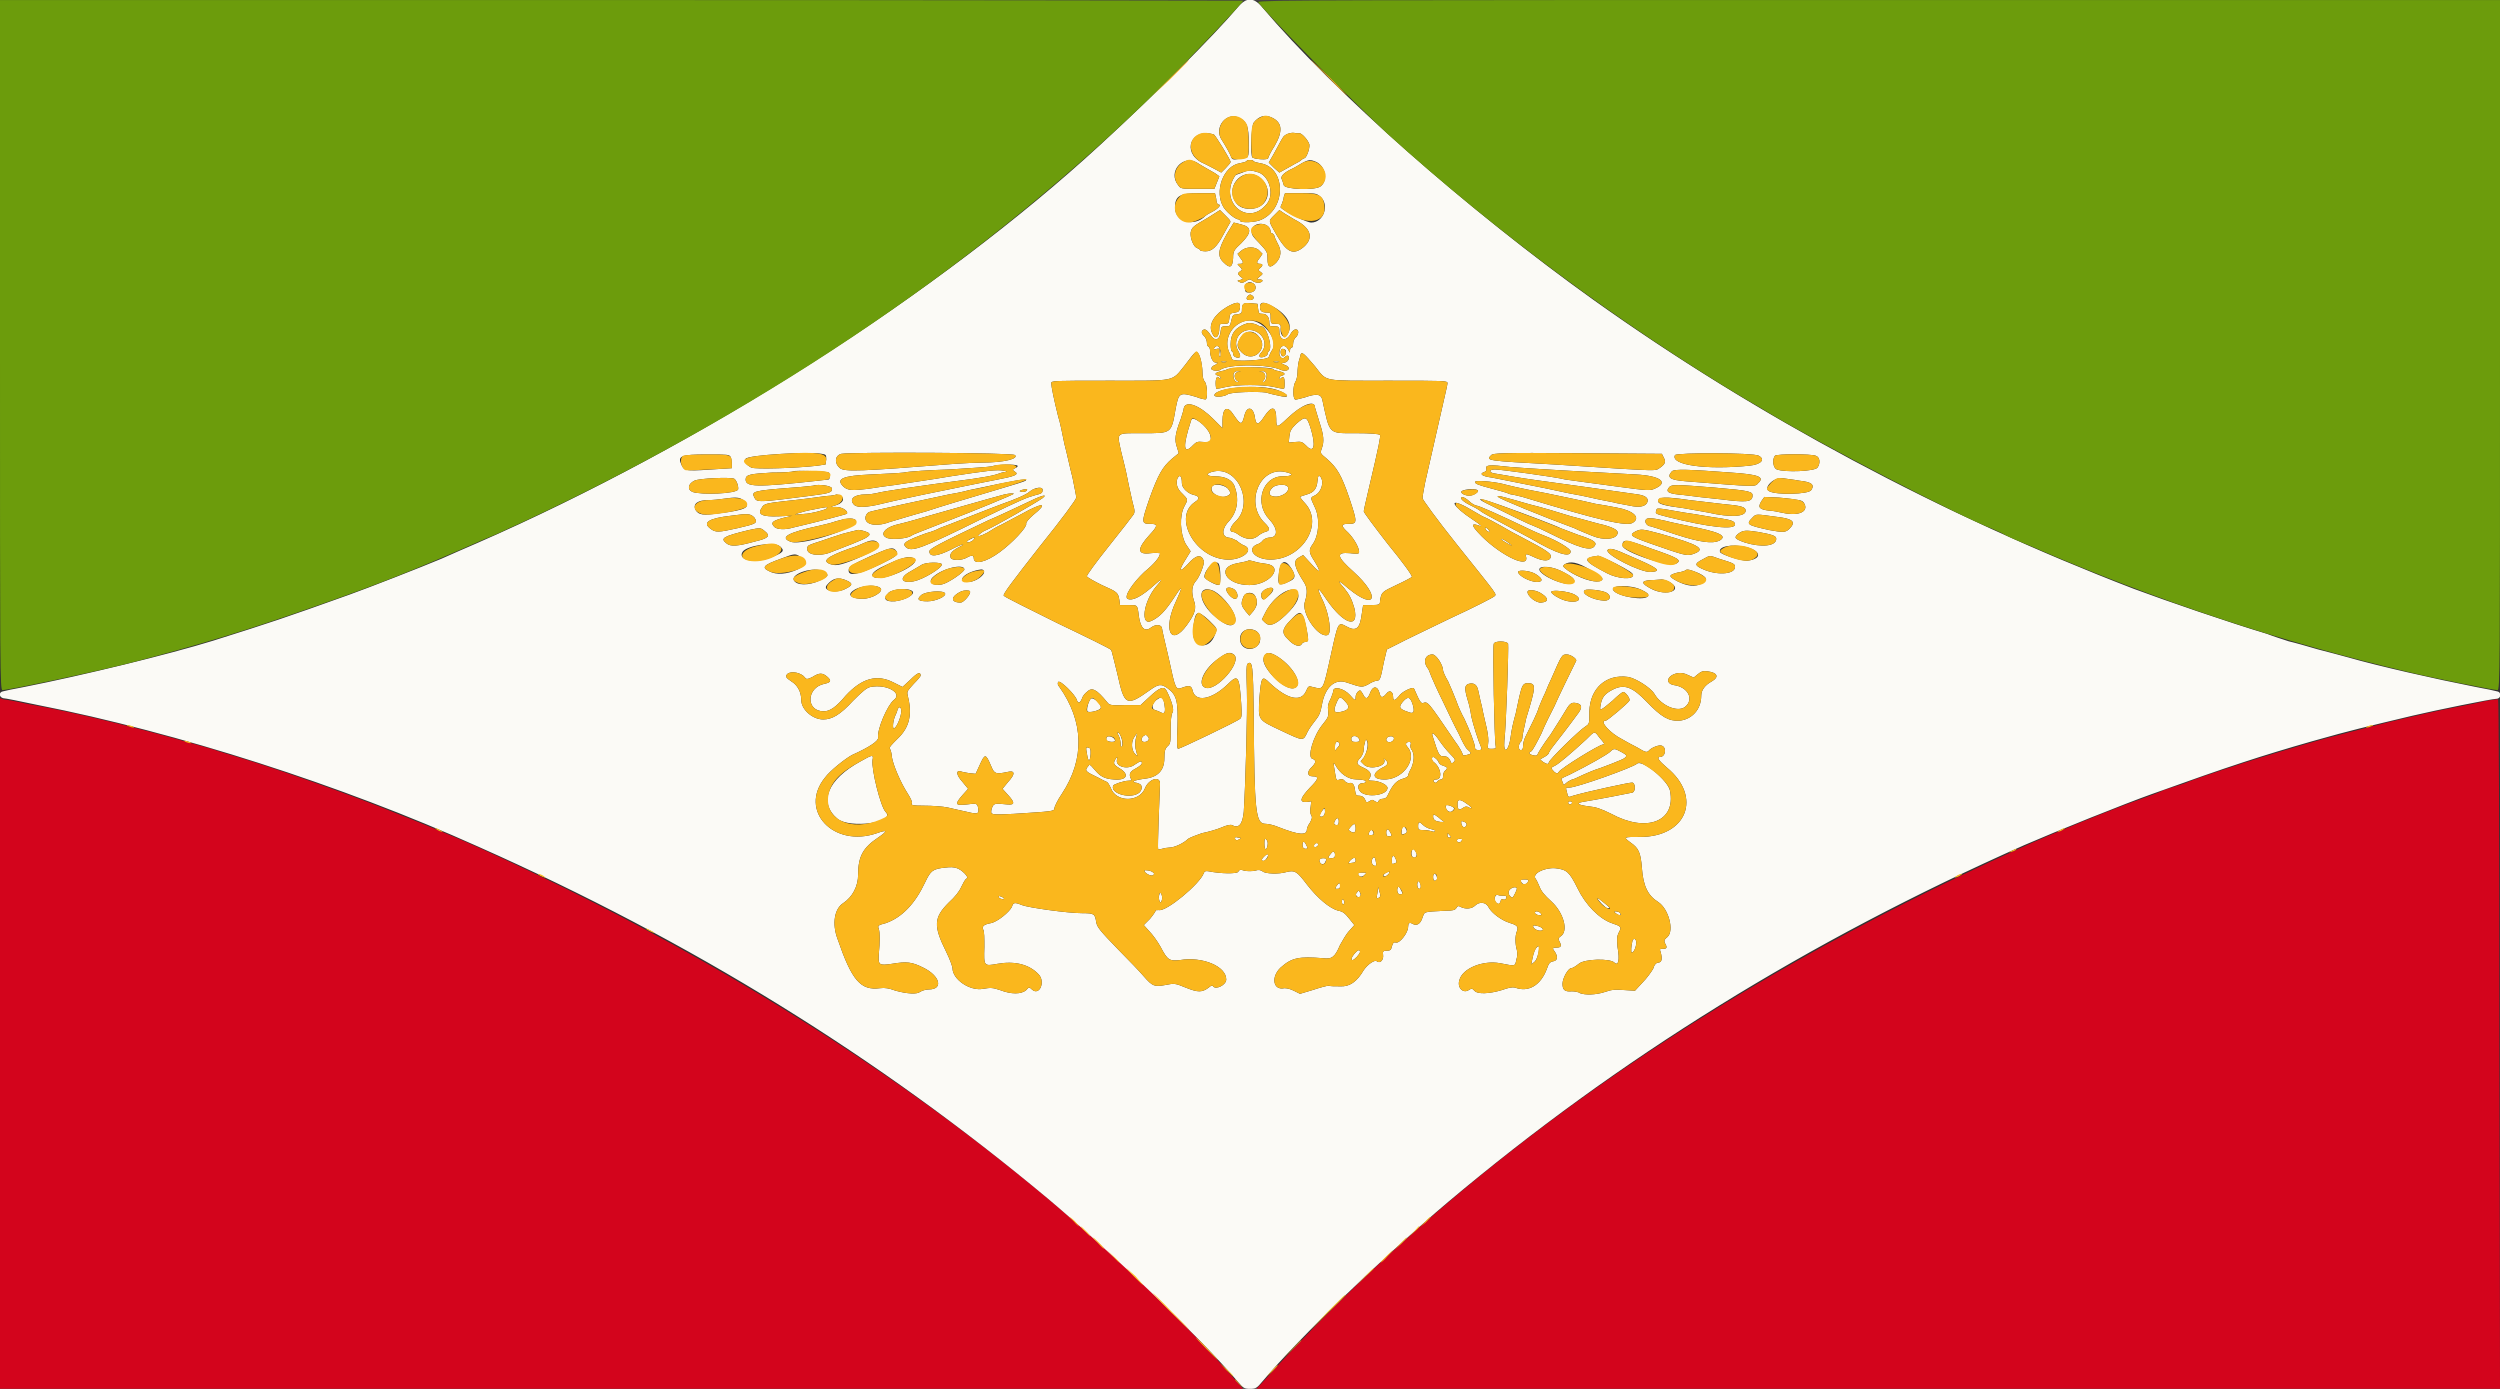
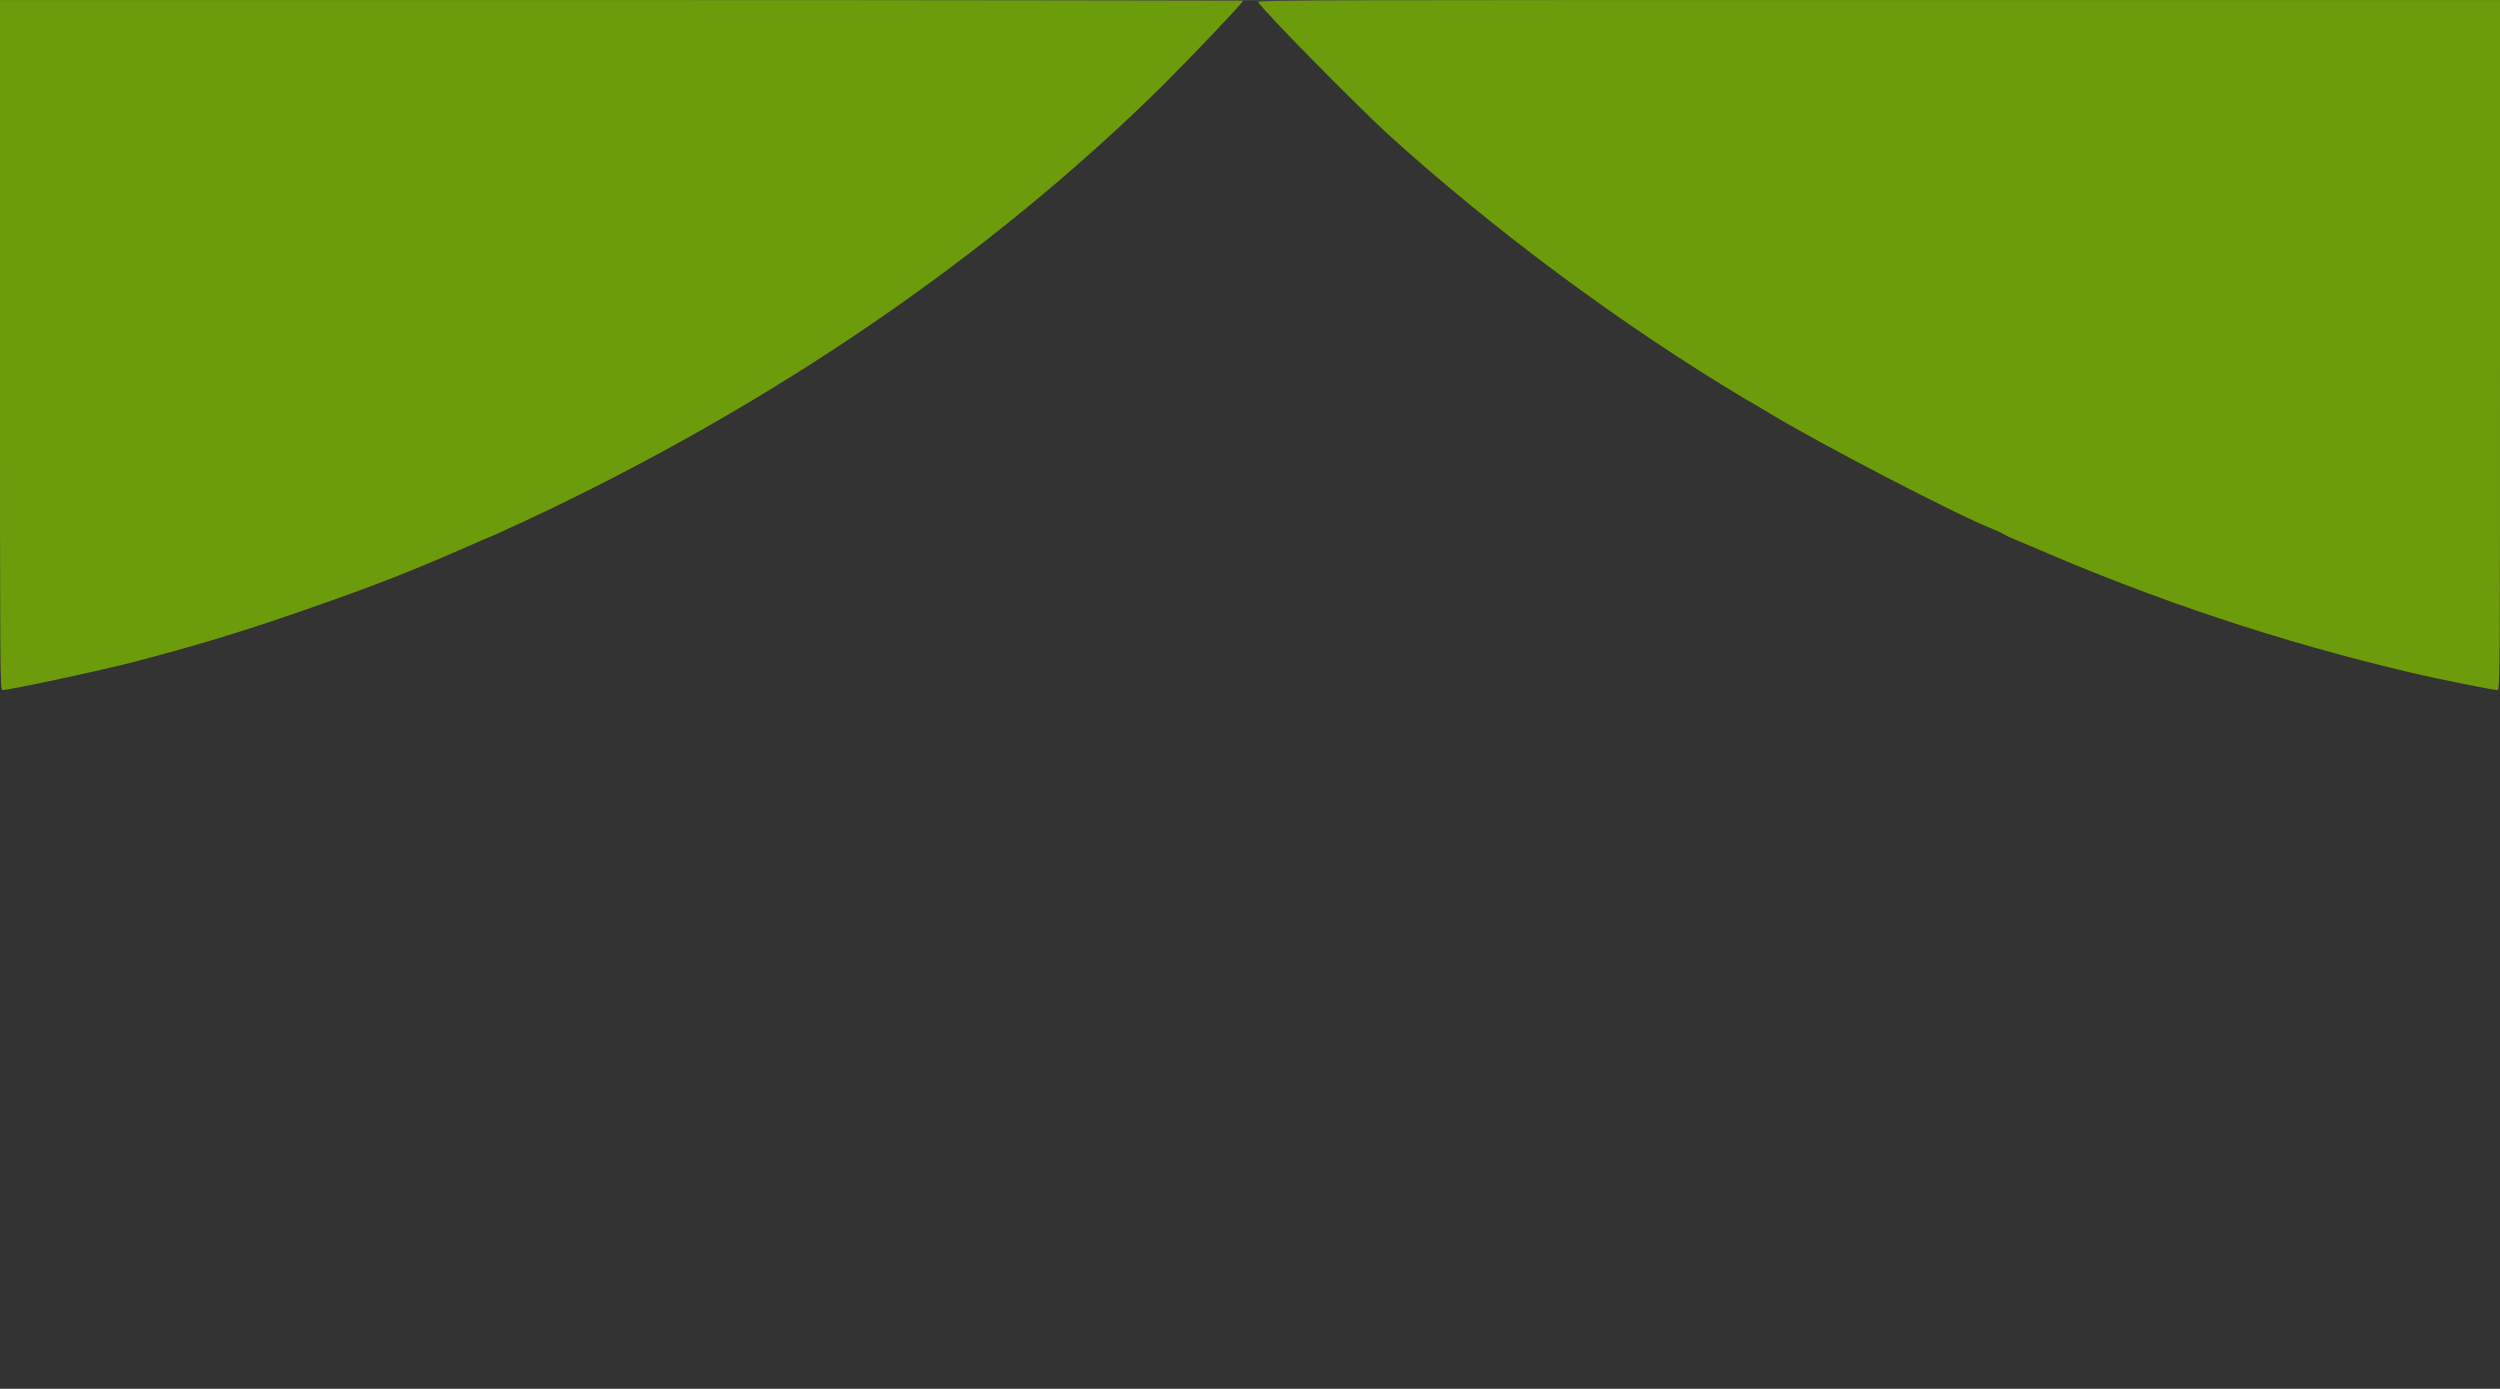
<svg xmlns="http://www.w3.org/2000/svg" height="222.222" viewBox="0 0 400 222.2" width="400">
  <rect x="0" y="0" width="400" height="222.2" fill="#333333" stroke="none" />
  <g fill-rule="evenodd">
-     <path d="m0 167v55.2h99.5 99.4l-1.4-1.6c-28.9-32.7-71.5-62.7-120.7-84.9-2.8-1.3-9.1-3.9-13.7-5.7-6.6-2.7-18.5-6.9-24.8-8.8-1.4-.4-2.9-.9-3.3-1-.7-.3-5.1-1.5-7.6-2.2-8.3-2.3-16.9-4.3-23.1-5.4-1.7-.4-3.4-.7-3.7-.7l-.6-.2zm395.7-54.4c-7 1.3-13.3 2.8-23.1 5.4-1.9.5-6.6 1.9-7.6 2.2-.4.1-1.9.6-3.3 1-3.3 1-10.4 3.4-11.4 3.8-.3.2-1.2.5-1.9.7-.6.2-1.6.5-2.2.7-.5.3-1.9.8-3 1.2-4.9 1.7-15.2 5.9-20 8.1-49.9 22.5-90.6 51.3-121.6 85.9l-.6.6h99.5 99.5l-.1-55.1c0-36.6-.1-55.2-.2-55.2-.2-.1-2 .2-4 .7" fill="#d3041c" />
-     <path d="m198 1.2c-3.7 4.4-13.3 14-22 22-25.5 23.5-63.8 48-99.7 63.7-1.6.7-4.4 1.9-5.7 2.5-3.1 1.3-11.8 4.7-14.6 5.7-10.6 3.8-12.4 4.4-21.9 7.4-7.1 2.2-21.1 5.6-30.2 7.4-1.6.3-3.1.6-3.4.7-.7.1-.7.9 0 1.1.3 0 2.8.5 5.6 1.1 22.3 4.4 48.5 12.8 70.3 22.6 34.4 15.3 64.1 33.7 91.3 56.4 10.1 8.5 24.4 22.3 30.3 29.2.9 1.1 1.1 1.2 2 1.2s1.1-.1 2-1.2c5.9-7 19.4-20 29.7-28.7 27.2-22.9 57.5-41.7 92.2-57.1 5.3-2.3 16-6.6 20.5-8.2 12.5-4.5 17.5-6.1 25.5-8.4 6.7-1.9 8.2-2.2 16.1-4.1 3.8-.9 12.7-2.7 13.4-2.7.8 0 .9-1.1.1-1.2-.3-.1-1.8-.4-3.4-.7-6.6-1.3-15.8-3.4-20.3-4.7-1.1-.3-3.3-.9-4.9-1.3-1.7-.5-3.8-1.1-4.7-1.3-.9-.3-2.5-.8-3.5-1.2-5.7-1.7-16.5-5.4-21.3-7.2-30.7-11.8-60.3-27.6-86.4-46.2-20-14.3-41.7-33.4-53-46.8-1.4-1.7-2.6-1.7-4 0m.4 17.7c1.1.6 1.4 1.3 1.4 3.9s.1 2.4-1.5 2.6c-1 .2-1.1.1-1.3-.2-.1-.5-1-2-1.5-2.8-1.4-2 .8-4.7 2.9-3.5m5.1-.1c1.7.8 1.8 2.2.4 4.6-.6.9-1 1.8-1 1.9 0 .3-2 .2-2.5-.1-.4-.2-.2-5.1.2-5.6.9-1.1 1.8-1.3 2.9-.8m-9.3 2.7c.2 0 2.7 4.1 2.7 4.4 0 .1-.4.6-.8 1l-.7.7-1.1-.6c-.6-.3-1.5-.8-2-1-3.3-1.7-1.7-5.6 1.9-4.5m13.7-.2c.4 0 1.4 1.1 1.6 1.8.1.7-.5 2.2-.8 2.2-.1 0-.4.2-.5.3-.2.2-.6.4-1 .6-.3.2-1.1.6-1.6.9l-.9.5-.9-.8-.8-.8.7-1.2c1.3-2.4 1.4-2.6 1.7-3 .4-.4 1.3-.7 1.9-.5zm-16.4 4.7c.5.3 1.1.7 1.5.9s1 .6 1.4.8l.7.5-.4 1-.4 1h-2.7c-2.6 0-2.7 0-3.1-.6-1.7-2.1.7-4.9 3-3.6m9-.3c.1.2.6.3 1.1.4 4.1.6 4.3 7.1.3 9-.9.5-3.5.6-3.5.2 0-.1-.1-.2-.2-.2-.5 0-1.8-1-2.4-1.9-1.6-2.5-.1-6.7 2.6-7.1.5-.1 1-.2 1.1-.4 0-.1.3-.1.5-.1s.5 0 .5.1m10.1.2c1.5.7 1.9 3 .7 3.9-.9.7-5.8.5-5.9-.2-.1-.3-.2-.7-.3-.9-.3-.4.2-1 1.4-1.6.5-.2 1.3-.7 1.8-1 1.1-.6 1.4-.6 2.3-.2m-11.8 1.7c-.6.2-1.1.4-1.1.4-2.9 4.1 1.9 8.5 5 4.6 1.3-1.6.3-4.7-1.6-5.1-.3-.1-.7-.2-.9-.2-.2-.1-.8 0-1.4.3m2.6.7c2.5 1.7 1.6 5.1-1.4 5.1-1.2 0-2-.4-2.5-1.4-1.3-2.6 1.6-5.3 3.9-3.7m-6.8 3.5c0 .5.2.9.3.9.6 0 .1.6-.8 1.1-.6.3-1.1.6-1.2.7-1.8 1.9-4.9 1-4.9-1.3 0-1.9.8-2.3 3.9-2.3h2.5zm16.6-.4c1.6 1.3.6 4.2-1.4 4.2-.7 0-4-1.6-4.9-2.4 0-.1 0-.3.2-.6.1-.3.3-.8.3-1.1l.2-.6h2.5c2.3 0 2.5 0 3.1.5m-14.5 4.4c-.2.3-.6 1.1-1 1.8-1 1.9-1.8 2.6-2.8 2.6-.5 0-.9-.1-.9-.2s-.2-.2-.4-.3c-.6-.1-1.2-1.6-1.1-2.5.2-.9.4-1 2.8-2.4l1.9-1.2.9.9c.8.8.9.9.6 1.3m10.4-.7c2.6 1.3 3.2 2.9 1.5 4.4-1.7 1.4-2.7.9-4.4-2-1.3-2.3-1.3-2.1-.3-3.1l.8-.8.9.6c.5.3 1.2.7 1.5.9m-8.5.8c1.7.4 1.7 1.3 0 3-1.2 1.1-1.3 1.3-1.3 2.4-.1 1.5-.5 1.7-1.5.7-1.1-1-.9-2.1.5-4.6.6-1 1.1-1.8 1.1-1.8s.5.1 1.2.3m4.7 1.2c0 .1.1.2.2.2s.3.2.4.4c0 .2.3.8.5 1.2.7 1.2.6 2.2-.2 3.1-1 1-1.4.8-1.4-.6 0-1.1-.1-1.2-1.3-2.5-1.1-1.1-1.3-1.4-1.2-2 .1-1.6 3-1.4 3 .2m-1.8 3 .5.5-.4.6c-.6.7-.6 1 0 1 .5 0 .5.3 0 .7-.3.3-.3.3.1.6s.4.3-.1.7c-.6.5-.6.5-.1.5.6 0 .7.3.1.5-.3.1-.7 0-1.1-.2-.5-.4-.6-.4-1.2 0-.5.3-.7.3-1 .1-.4-.2-.4-.2.1-.3l.5-.2-.5-.4c-.4-.4-.4-.5 0-.8.4-.2.4-.3 0-.7-.5-.5-.5-.5 0-.5.6 0 .6-.3 0-1l-.4-.6.6-.5c.8-.7 2.3-.7 2.9 0m-.7 5.5c.3.6-.1 1.2-.9 1.2-.6 0-.7-.1-.7-.7-.1-1 1-1.3 1.6-.5m-.4 1.7c.4.3.1.7-.4.7s-.7-.2-.4-.6c.3-.3.4-.4.8-.1m-2 1.9c-.1.6-.2.7-.8.8-.8.1-.8.2-.9.9-.1.8-.1.9-.8.9s-.8 0-.8.6c0 1.6-.7 2.1-1.2.8-.6-1.3.4-2.9 2.4-4.1 1.6-.9 2.2-.9 2.1.1m2.9.2c.1.7.1.8.7.8.7 0 1.1.5 1.1 1.5 0 .5.1.5.8.5s.8.1.8.8c0 1.5 1.1 1.7 1.8.4.2-.4.5-.6.7-.7.6-.1.7.6.2 1.2-.3.2-.5.7-.5 1.1 0 .3-.1.6-.2.6-.2 0-.3.2-.3.5 0 .4 0 .4-.3-.2-.5-.9-1.3-.7-1.4.4-.1.8.5 1.3.9.8.4-.4.7-.2.6.3-.1.3-.3.5-.6.6l-.6.1.6.3c.4.1.6.4.6.5 0 .4-.6.5-1.2.3-1.9-1-8.7-1-9.8 0-.4.2-1.3.1-1.4-.2 0-.2.2-.5.6-.6.5-.4.6-.4.1-.4s-.9-1-.9-2c0-.2-.1-.5-.3-.6-.1 0-.2-.3-.2-.6s-.2-.8-.4-1c-.6-.5-.5-1 0-1.1.3 0 .6.3 1 .9.7 1.1 1.5.8 1.6-.6.1-.7.1-.8.8-.8s.7 0 .9-.9.3-1 .9-1c.6-.1.8-.2.8-.6 0-1.1.2-1.3 1.4-1.2l1.1.1zm2.1-.5c2.4 1.2 3.5 3 2.7 4.4-.5 1-1.3.5-1.2-.7.1-.7-.1-.8-.8-.8s-.8 0-.8-.9c0-.8 0-.9-.5-.9-.9 0-1.2-.2-1.2-.9 0-.8.5-.9 1.8-.2m-4 2.4c-2.4.5-3.8 3.2-2.6 5.3.1.3.3.7.3.8 0 .6 5.9.2 5.9-.3.1-.3.3-.7.4-.9 1.5-1.7-1.5-5.4-4-4.9m1.8.7c.1.1.4.2.6.2.9 0 1.9 3.5 1.2 4-.1.1-.2.3-.2.5 0 .1-.3.3-.6.4-.7.2-.9-.1-.5-.6 1.1-1.1.7-2.8-.8-3.5-2-.9-3.9 1.2-2.8 3.1.5.9.4 1.2-.2 1.1-.4-.1-.6-.3-.6-.6 0-.2-.1-.4-.2-.4s-.2-.5-.2-1.1c0-1.8.8-2.8 2.7-3.4.4-.1 1.3.1 1.6.3m.2 1.8c1.7 1.9-.9 4.4-2.7 2.6-.7-.7-.9-1.2-.4-2 .7-1.5 2.1-1.8 3.1-.6m-7 1.7c-.3.3-.2.5.3.3.4-.1.5 0 .4.6-.1.4 0 .7.1.7.3 0 0-1.6-.3-1.7-.2-.1-.4 0-.5.1m11.3.5c.2.4-.1 1.1-.5 1-.4-.2-.4-1.2 0-1.2.2 0 .4.1.5.2m-14 .5c.4.5.7 2.1.7 3.2 0 .7.2 1.2.4 1.4.3.3.5 2.6.1 2.8-.1 0-.8-.1-1.5-.4-2.7-.8-2.8-.7-3.3 1.9-.7 4-.6 3.9-5.3 3.9-4.4 0-4.1-.2-3.4 3 .3 1.2.8 3.2 1 4.3s.6 2.7.8 3.7c.4 1.4.4 1.7.1 2.1-.2.3-1.9 2.5-3.9 5s-3.6 4.7-3.5 4.8c.1.2 1.2.8 2.4 1.4 2.5 1.1 2.6 1.2 2.8 2.4l.1.8h1.3c1.5 0 1.5-.1 1.7 1.7.3 2.1 1 2.7 2.1 1.8.6-.4 1.4-.4 1.6.1 0 .2.5 2.4 1.1 4.9 1.1 5.1 1.1 5.1 2.2 4.7s1.4-.3 1.6.4c.4 2 3 1.6 5.6-.9 1.7-1.7 1.9-1.4 2.2 3.1.1 1.7.1 2.2-.2 2.4-.4.4-9.6 4.8-9.9 4.8-.2 0-.2-1.1-.1-3.6.1-4-.1-5-1.6-6.1-1-.7-1.4-.7-2.8.3-3.8 2.7-4.1 2.5-5.2-2.5-.5-2-.9-3.7-1-3.9s-4-2.1-8.6-4.3c-4.6-2.3-8.5-4.2-8.6-4.4-.2-.2 1.4-2.3 5.7-7.8 3.7-4.6 5.9-7.6 5.9-7.9 0-.2-.3-1.7-.6-3.2-.4-1.5-.9-3.9-1.3-5.4-.3-1.5-.7-3.5-1-4.4-.7-2.8-1.1-4.8-1.1-5.3 0-.4.3-.4 9.3-.4 10.9 0 9.9.2 12.1-2.5 1.7-2.3 1.8-2.3 2.1-1.9m18.7 2.1c2 2.5.9 2.3 11.8 2.3 9 0 9.4 0 9.4.4 0 .2-.3 1.5-.6 2.8-.5 2.2-1.9 8.4-3 13.2-.2 1.1-.4 2.1-.4 2.4 0 .2 2.3 3.4 5.5 7.4 6.7 8.4 6.4 7.9 6 8.3-.2.2-3.3 1.8-7 3.5-3.7 1.8-7.5 3.6-8.4 4.1l-1.8.9-.5 2.1c-.5 2.6-.6 2.9-1.1 2.9-.2 0-.8.2-1.4.6-1 .5-1 .5-3.4-.3-1.9-.7-3.5.7-4 3.6-.2 1.2-.5 1.8-1 2.4-.4.5-1 1.3-1.3 1.9-.7 1.5-.6 1.5-4.2-.2-3.8-1.8-3.7-1.6-3.5-5.2.3-3.5.4-3.7 1.7-2.4 2.8 2.6 5 3.1 5.8 1.2.3-.7.4-.8 1-.6 1.8.4 1.6.9 3-5.4 1.1-5 1.1-5 2.4-4.3 1.6.9 2.2.4 2.5-2.1l.2-1.3h1.3c1.3 0 1.4-.1 1.4-.6.2-1.5.3-1.5 2.6-2.6 1.3-.6 2.4-1.2 2.5-1.3.1-.2-1.5-2.4-3.8-5.2-2.1-2.7-3.9-5.1-3.9-5.3s.4-1.9.8-3.6c1.7-7.2 1.9-8.4 1.8-8.6s-1.6-.3-3.8-.3c-4.5 0-4.2.3-5.4-5.2-.2-1.1-.9-1.2-2.9-.5-.8.2-1.5.4-1.5.3-.4-.3-.3-2.2 0-2.7.2-.3.4-1 .4-1.6 0-.5.1-1.4.2-1.8s.3-.9.3-1.1c.2-.5.6-.1 2.3 1.9m-15-.7c.2.1.6.1.8 0 .2 0 0-.1-.4-.1s-.6.1-.4.1m8.4 0c.2.1.6.1.8 0 .2 0 .1-.1-.4-.1-.4 0-.6.1-.4.1m0 1.2c0 .1.5.2.9.3.9.2 1.1.5.4.7-.2 0-.4.2-.4.4s0 .2.3 0c.1-.2.3-.2.4-.1.2.2.2 1.8 0 1.8-.1 0-.8-.1-1.6-.3-1.8-.4-5.8-.4-7.6 0-.8.2-1.5.3-1.6.3 0 0-.1-.4-.1-.9 0-.9.3-1.3.6-.8.2.2.2.2.2 0s-.2-.4-.4-.4c-.7-.2-.5-.5.4-.7.4-.1.9-.2 1-.3.6-.4 7.2-.5 7.5 0m-6.4.6c-.2.5.1 1.4.5 1.4s.4 0 0-.2c-.5-.4-.5-1.3.2-1.4l.5-.1h-.6c-.2-.1-.5.1-.6.3m4.5-.2c.6.1.7.9.3 1.3-.2.2-.2.3 0 .3.3 0 .6-1 .4-1.4-.1-.2-.4-.4-.6-.3h-.6zm2.5 2.9c1.9.7 2.1 1.4.2.9-.5-.1-1.4-.3-2-.5-1.3-.2-5.8-.1-6.2.3-.6.4-2.2.5-2.1.1.2-1.2 7.3-1.8 10.1-.8m6 2.8c.1.3.4 1.3.7 2.3.7 2.1.8 3.1.4 4.2-.3.8-.3.8.8 1.7 1.6 1.4 2.3 2.5 3.6 6.3 1.3 3.9 1.3 4.1-.1 4.1-1.3 0-1.3.3-.1 1.4 1 1 2 2.8 1.7 3.3-.1.1-.6.1-1.4 0-2.3-.2-2.2.5.6 3 4.3 3.9 3.6 6.3-.8 2.7-1.7-1.5-2-1.5-.8-.2.9 1.1 1.3 1.9 1.7 3.3.8 3.4-1.7 2.6-4.4-1.3-1.6-2.4-1.8-2.3-.5.4.9 2.1 1.3 5 .6 5.2-1.5.5-4.3-3.6-3.6-5.4.4-1.3.4-2.2-.2-3.1-1.6-2.5-1.7-3.4-.8-3.9l.7-.4 1.2 1.3c1.6 1.8 1.8 1.6.5-.5-.8-1.2-.8-1.7-.2-2.5 1.1-1.5 1.2-4.4.3-6.1-.6-1.3-.7-1.4 0-1.7 1.1-.5 1.6-2.1 1-3-.3-.3-.4-.3-.5.6-.1 1.3-.6 1.9-1.7 2.2-.6.2-1 .3-1.1.4 0 0 .3.5.8 1 3.2 3.5-.8 9.4-6 9-2.2-.2-3.3-1.7-1.7-2.4.4-.1.8-.4 1-.7.2-.2.7-.4 1-.4 1.4 0 1.4-1.4 0-2.9-2.5-2.6-1.1-6.9 2.1-6.9 1.7 0 1.9-.4.4-.7-4.1-.9-6.5 5.1-3.2 8.2.8.8.9 1.2 0 1.4-.3.1-.9.4-1.2.7-.8.6-1.8.5-2.8-.1-.4-.3-.9-.6-1.1-.6-.7 0-.5-.8.3-1.6 3.1-2.8.6-8.8-3.3-8.1-1.5.3-1.4.8.1.8 1.7 0 2.7.6 3.1 1.5.8 2.1.5 4.1-.8 5.6-1.2 1.2-1.3 2.5-.2 2.7.4 0 1 .3 1.4.5.3.3.8.6 1 .7 2.1.7-.3 2.6-2.9 2.3-5-.5-8.3-6.9-4.8-9.2.8-.5.7-.9-.1-1.1-1-.2-2-1.1-2-1.9 0-1.1-.3-1.5-.7-.8-.3.8-.1 1.7.8 2.5.9.9.9.9.3 2-.8 1.5-.7 4.3.2 6l.8 1.2-.8 1.3c-1.2 1.9-1 2.2.4.7 1.2-1.4 2.1-1.6 2.5-.5.2.4-.7 2.7-1.3 3.3-.6.7-.7 1.7-.3 3 .5 1.3.2 2.2-1.1 4-2.6 3.6-3.9.7-1.7-3.9 1.2-2.6 1-2.6-.6-.1-1.3 1.9-2.1 2.7-3.3 3.3-1.9 1-1.4-3 .7-5.5 1.1-1.2 1-1.4-.2-.3-2.1 1.9-3.6 2.7-4.4 2.3-.6-.4.8-2.5 2.7-4.3 1.6-1.3 2.5-2.4 2.5-3 0 0-.7-.1-1.5 0-2.2.3-2.2-.7-.2-2.9 1.4-1.5 1.4-1.8.1-1.8-1.4 0-1.4-.2-.1-4 1.4-3.9 2.1-5.1 3.6-6.4l1.1-.9-.3-1c-.4-1.1-.3-2.1.6-4.4.2-.7.5-1.5.5-1.8.3-1.3 2.5-.5 4.7 1.7l1.5 1.5v-1.2c0-2.1.8-2.5 1.8-.9 1.1 1.6 1.3 1.7 1.7.1.4-1.7 1.5-1.4 1.7.4.2 1.2.6 1.1 1.5-.3 1.2-1.8 1.9-1.6 1.9.4 0 1.5.1 1.5 1.8-.1 2.3-2.2 4.4-3 4.4-1.7m-19.8 2c-1.4 4.2-1.3 5.7.3 4 .5-.5.7-.6 1.6-.5 1.3.1 1.4-.1 1.1-1.2-.5-1.4-2.8-3.1-3-2.3m16.8.6c-.8.8-1 1.1-1.1 2l-.1 1 1.1-.1c.9-.1 1.1 0 1.7.6 1.2 1.3 1.6.1.7-2.8-.6-1.9-.8-2-2.3-.7m-75.9 4.8c.7.1.7.2.7.9l-.1.8-1.3.2c-3.4.4-10 .6-10.6.3-.9-.5-1.2-1-.9-1.4.3-.6 10.1-1.2 12.2-.8m30.9.2c.6.6-1.8 1.2-5.2 1.2-.9 0-2.9.1-4.4.2-15.1 1.2-17.6 1.3-18.4.7-.9-.7-.9-2 .2-2.3 1.7-.3 27.6-.2 27.8.2m103.8.4c.4.7.2 1.1-.7 1.7-.5.4-.7.4-6 .1-2.9-.2-7.9-.5-10.9-.7-10.9-.6-10.9-.6-10-1.5.3-.3 1.6-.4 13.8-.3l13.5.1zm15.2-.3c1.1.6.4 1.4-1.5 1.6-6.9.7-12.7-.1-11.9-1.7.3-.4 12.5-.4 13.4.1m-164.5.2c.1.2.2.7.2 1.1v.7l-1.6.1c-5.7.4-5.9.4-6.4-.5-.8-1.6-.2-1.8 4.1-1.8 3.2 0 3.5 0 3.7.4m173.6-.2c.7.2.8 1.2.3 1.9-.4.6-5.2.8-6.5.3-.6-.2-.8-1.6-.3-2.2.4-.3 5.7-.3 6.5 0m-127.7 1.6c.1.1-.1.3-.4.4-.4.2-.4.3-.1.5.9.5.1.8-3.1 1.4-1.6.3-4.5.9-11.8 2.4-1.4.3-3.3.7-4.2.9-.8.2-2.2.5-3 .7-2 .4-3.2.4-3.6-.1-.8-.9.1-1.6 1.9-1.6.5 0 1.3-.1 1.7-.2 1-.3 6.4-1.1 15.5-2.3 1.4-.2 3.1-.5 3.7-.7.5-.2 1.2-.4 1.5-.4s.2-.1-.3-.2c-1.1-.2-2.6 0-8.5.9-2.8.5-7.2 1.1-9 1.4-1 .1-2.9.4-4.2.6-2.5.3-3.3.3-4-.4-1.2-1.2-.1-1.7 4.5-1.9 2-.1 4.3-.2 5.2-.3.8-.2 4.2-.4 7.4-.5 3.2-.2 6.2-.4 6.7-.5.7-.3 3.8-.4 4.1-.1m78.8.2c1.9.2 14.3.9 20.1 1.2 4 .2 5.4 1.3 3 2.3-.7.3-1.1.3-5.5-.3-1.4-.2-3.8-.5-5.2-.7s-3-.4-3.6-.5c-1.5-.4-10.4-1.6-11.2-1.6-.9 0-1 .4-.3.6 1.7.3 4.6.8 6.8 1.1 2.4.3 14.3 2 16.4 2.3 1.3.2 1.8.7 1.4 1.4-.4.6-1.4.7-2.7.4-.5-.1-1.5-.3-2.1-.4-.7-.2-2-.4-2.9-.6s-2.6-.6-3.8-.8-3.3-.7-4.8-1c-5.6-1.1-6.9-1.4-8.5-1.7-1.6-.2-2.1-.6-1.2-.9.3-.1.4-.3.3-.6-.1-.5.5-.6 3.8-.2m35.4.9c4.4.3 5.4.7 4.3 1.7-.5.6-.2.6-11.5-.3-2.6-.2-3.2-.6-2.3-1.6.4-.4 2.8-.3 9.5.2m-144.4 0c.2.3.2 1 0 1.1 0 0-.8.1-1.7.2-10 1.1-11.6 1-11.6-.2 0-.8.8-.9 4.2-1.1 1.8 0 3.3-.1 3.4-.2.3-.2 5.5 0 5.7.2m-15.1 1c.4.3.7 1.3.6 1.7-.3.7-5.9.9-7.3.4-.9-.4-.7-1.3.3-1.8.8-.4 5.9-.6 6.4-.3m170.4.3c1.9.2 2.5.6 1.9 1.5-.4.7-5.6.8-6.7.2-1.1-.5.7-2.3 2.1-2.1.5.1 1.7.2 2.7.4m-123.8 0c-.1.1-2 .7-4.1 1.3-5.7 1.7-9.4 2.8-11.8 3.6-1.1.3-2.8.8-3.8 1.1-.9.3-2.1.6-2.6.8-2 .6-3.6.1-3.3-1.1.1-.3.3-.6.6-.7.5-.2 11.3-2.5 12.7-2.8.7-.1 2.2-.4 3.3-.7 7.1-1.5 9.5-2 9-1.5m76.3.5c1.2.3 2.2.6 7 1.5 2.3.5 5.4 1.1 7.9 1.7.8.1 2.3.4 3.4.6 2.7.5 3.8 1.6 2.6 2.4-.9.7-5.2-.3-17.7-4.1-.8-.2-1.6-.4-1.8-.4-.1 0-.4-.1-.6-.2s-1.3-.4-2.4-.7c-2.3-.6-2.8-.8-2.8-1.1s2.7-.1 4.4.3m-107.3.7c.1.7-.3.8-3.3 1.2-8.5 1.1-8.7 1.1-9.1.3-.5-1-.3-1.1 6.2-1.6 1.6-.1 3.1-.3 3.2-.3.8-.3 2.9 0 3 .4m60.8-.2c-.4.9 1.2 1.9 2.3 1.5.8-.3.8-.6.2-1.3-.7-.6-2.3-.8-2.5-.2m9.7.1c-.7.7-.6 1.3.1 1.4 1.2.3 2.9-.8 2.3-1.6-.4-.4-1.9-.3-2.4.2m70.7 0c5.7.5 6.2.6 6.1 1.4-.1.9-1 1-4.9.5-2-.2-4.7-.5-6.1-.7-2.5-.2-3-.5-2.3-1.3.4-.4 1.1-.4 7.2.1m-107.5.5c0 .4-.3.5-1.1.7-1.4.4-1.8.5-8.4 3.7-9.9 4.9-11.5 5.5-12.4 4.6-.6-.6 0-1 3.3-2.2.8-.2 1.8-.6 2.1-.8.9-.3 7.4-2.9 10.1-3.9 2-.7 3.9-1.5 4.4-2 .9-.7 2.2-.8 2-.1m-2.5-.1c0 .2-.4.3-.7.3-.5-.1-.6-.1-.2-.3.7-.2 1.1-.2.9 0m72.1 0c.4.2-.6.9-1.3.9-.6 0-1.3-.3-1.3-.6 0-.4 2.1-.6 2.6-.3m-74.2.6c0 .1-6.5 2.8-10.2 4.2-4.8 1.9-5.7 2.2-6.2 2.5-.6.5-3.4.7-4 .3-1-.5-.3-1.5 1.4-2 .5-.1 2.8-.7 5.1-1.4 10.2-2.9 11.6-3.3 12.4-3.5.9-.2 1.5-.2 1.5-.1m-27.7.3c.8.5.3 1.3-1 1.6-.7.2-.7.2.3.2s2 .7 1.7 1.1c-.2.1-4.3 1.2-8.6 2.2-1.3.4-2.6.3-3-.1-.7-.7-.3-1 1.6-1.5l1.3-.3-2.2.1c-2.7.1-3.5-.3-2.7-1.4.3-.6.8-.7 3.4-1 .9-.1 2.9-.3 4.3-.5s2.9-.4 3.3-.4c.4-.1.8-.1.9-.2.1 0 .4.1.7.2m32.3.4c-1 .7-7.4 4.4-9 5.1-.3.1-.8.4-1 .6-.8.6.1.4 1.2-.2.6-.4 1.6-1 2.3-1.3.8-.4 2.2-1.2 3.2-1.7 3.4-1.9 4.3-1.8 1.8.2-.7.6-1.2 1.2-1.1 1.4.1.6-2.3 3.1-4.2 4.5-2.3 1.7-4.2 2.1-4.2 1 0-.5-.4-.5-1.1-.1-.8.5-2.5.5-2.6 0-.2-.5.1-1 1.2-1.6 1.6-.8.6-.6-1.1.3-2.2 1.1-3.5 1.3-3.5.3 0-.4 1.5-1.2 9.3-4.9 1.9-.8 4.6-2.1 6.1-2.8 2.4-1.2 3.7-1.6 2.7-.8m74.1-.1c.4.1 2.2.6 3.9 1.1 1.7.4 4.7 1.3 6.6 1.9 2 .5 4.3 1.2 5.3 1.4 1.7.5 2.3.9 2.1 1.4-.3.9-2.2 1.1-4.1.3-.7-.3-2-.8-2.8-1.2-4.9-1.8-12-4.7-12.2-5-.3-.2.2-.2 1.2.1m-121.9.5c1.2 1 .4 1.5-3.8 2-2.7.4-3.4.3-3.9-.5-.5-1 .3-1.6 2.1-1.6.6 0 1.7-.1 2.3-.2 2-.3 2.7-.3 3.3.3m116.1.1c.4.4 1 .7 1.2.7.3 0 3.3 1.3 8.7 3.9.6.3 1.6.7 2.1.9 2.1.8 4.2 2.1 4.2 2.5 0 1.1-2.2.4-6.3-2-.4-.2-2.2-1.2-4.1-2.2s-3.8-2-4.1-2.3c-.4-.3-1.2-.7-1.8-1s-1.1-.7-1.2-.9c-.1-.5.5-.3 1.3.4m35.2-.2c1 .1 3.3.4 5.1.6 3.3.3 3.9.5 3.9 1.1 0 1-2.5 1.1-6 .3-.5-.1-2.3-.4-3.9-.7-3.2-.4-4.1-.7-4.1-1.1 0-.7 1-.8 5-.2m17.5 0c.6.1.8.3 1 .8.4 1.2-1.3 1.8-3.8 1.2-.5-.1-1.3-.3-1.9-.3-1.6-.2-1.9-.5-1.3-1.5l.5-.7 2.3.1c1.3.1 2.7.3 3.2.4m-47.5.9c4.2 1.5 8.9 3.3 9.4 3.6.3.1 1.6.6 2.9 1.1 2.5.8 3 1.2 2.5 1.8-.6.8-2.4.3-7.4-2.2-1-.5-2.1-1-2.4-1.1-.4-.1-3.3-1.5-7.5-3.6-2-1-.8-.8 2.5.4m-5.7.2c.7.4 1.9 1.1 2.6 1.5.8.3 2.2 1.1 3.1 1.6 1 .6 2.3 1.3 2.9 1.6 4.6 2.4 5.1 2.8 4.9 3.4s-1.2.6-2.5 0c-1.5-.7-1.6-.7-1.4 0 .3 1.9-4.7-.7-7.7-4-1-1.1-1.1-1.5-.1-1.2 1 .4.7.1-.8-.9-3.2-2.1-4-3.6-1-2m-104.4.4c-1.8.3-3.8 1-2.6.8.4 0 1-.1 1.2-.1.7 0 2.8-.5 3.4-.8.5-.4-.1-.3-2 .1m139.3.5c2.2.3 4.7.8 5.7.9 1.9.3 2.4.5 2.4 1 0 .9-4 .5-10.8-1.2-1.9-.5-2-.5-1.8-1 .1-.5-.1-.5 4.5.3m-148.8.8c.6.9.3 1-2.7 1.7-3.1.7-3.5.7-4.3.1-1.4-1-.3-1.7 3.3-2.1 2.8-.4 3.1-.3 3.7.3m163.7-.1c2.5.3 3 .8 1.9 1.9-.6.6-1 .6-3.2.2-3.6-.8-3.8-.9-2.7-2 .6-.6.4-.6 4-.1m-147.5.5c.8 1.1-8.3 4.1-10.3 3.5-2-.7-.6-1.5 4.5-2.6.9-.2 2.1-.5 2.6-.7 1.7-.5 2.8-.6 3.2-.2m129.5.1c1.1.3 2.7.6 3.6.8 5.1 1 6.5 1.6 5.1 2.4-1.1.5-3 .3-7-1-2.1-.7-3.9-1.3-4-1.3-.5 0-1-.6-.8-1 .1-.4.9-.4 3.1.1m-144 1.7c.9.7.6 1.1-1.5 1.6-2.9.8-4 .9-4.7.3-1-.8-.5-1.1 3.6-2.1 1.9-.4 1.9-.4 2.6.2m115.4-.2c.1.2.4.3.5.3s.1-.1-.1-.3c-.1-.2-.4-.4-.5-.4s-.1.2.1.4m-98.9.4c.6.4 0 .8-2.5 1.8-1.5.6-3.1 1.2-3.6 1.4-1 .4-2.5.5-3.2.1-.6-.3-.6-1.1-.1-1.3.2-.1 1-.4 1.7-.6.8-.3 2.4-.8 3.6-1.2 1.2-.3 2.3-.6 2.4-.6.3-.1 1.3.2 1.7.4m126.8.2c6.4 1.8 7.5 2.5 5 3.3-.9.2-1.1.2-6.5-1.7-3.4-1.2-3.6-1.4-2.5-2 .9-.4 1-.4 4 .4m15.6-.3c2.2.4 2.9.6 2.9 1.1 0 1.2-2.4 1.4-5 .6-1.7-.6-1.8-.8-1.1-1.4.8-.6 1.2-.6 3.2-.3m-126.1 1.2c-.3.1-.5.3-.5.4 0 .2.8 0 1.1-.4s.1-.4-.6 0m85 0c0 .1 1.6 1 1.7 1s-.2-.2-.6-.5c-.7-.5-1.1-.7-1.1-.5m-99.7.6c.3.7 0 .9-2.6 2.1-2.9 1.3-4.1 1.6-4.9 1.3-1.6-.5-.8-1.2 2.8-2.5 1-.3 2.2-.8 2.6-1 1.1-.5 1.8-.4 2.1.1m123.8.9c4.1 1.4 4.8 1.8 4 2.3-1 .8-8.7-1.8-8.7-2.8 0-1.1.4-1.1 4.7.5m-139.5-.4c.8.7.6 1-1.5 1.8-2.6 1-5.3.4-4.5-.9.6-1 5-1.7 6-.9m154.5.1c2.5.6 2.7 1.9.3 2.2-.9.1-4.3-1-4.4-1.4-.3-.9 1.9-1.3 4.1-.8m-136 .5c.6.7.2 1-2.5 2.3-3.6 1.7-5.2 2-5 .8.1-.5.4-.7 3.4-2.1 3.2-1.4 3.6-1.5 4.1-1m117.4.9c4.7 2 5.3 2.5 3.4 2.6-1.6.1-7.3-2.8-6.9-3.5.3-.4 1.1-.2 3.5.9m-132.5.3c1.1.8 1 1-.6 1.9-1.7.8-3.4.9-4.5.3-1.3-.6-1-1 1.8-2 2.3-.9 2.4-.9 3.3-.2m130.4 1c2.1 1.1 2.7 1.5 2.7 1.8 0 .8-2.5.6-4.2-.3-3.8-2-4-2.4-1.4-2.8.1 0 1.5.6 2.9 1.3m16.5-.8c2.3.7 2.5.8 2.5 1.3 0 1.1-2.5 1.4-4.8.5-1.7-.7-1.8-1-.4-1.7 1.3-.7 1-.7 2.7-.1m-128.8 0c1.2.9-5.2 3.8-6.5 2.9-.5-.3-.2-.8 1.1-1.5 3.3-1.6 4.6-2 5.4-1.4m56.3.8c2.9.4.6 3.4-2.7 3.4-3.8 0-5.4-2.9-1.9-3.5.9-.2 1.6-.3 1.7-.4s.5 0 .9.1c.5.2 1.3.3 2 .4m-51.9.1c0 .6-3 2.4-4.5 2.7-2.1.4-2.4-.6-.5-1.6.7-.4 1.5-.9 1.7-1 .6-.5 3.3-.5 3.3-.1m44.3-.1c.3.5.4 3.4 0 3.4-.6 0-2.3-1-2.3-1.3 0-1.2 1.8-2.9 2.3-2.1m11.6.7c.8 1.3.7 1.7-.5 2.2-1.5.7-1.7.5-1.5-1.2.2-2.2 1-2.6 2-1m47.9.3c2 1.2 2.3 1.5 1.4 1.8-1 .2-3.2-.5-5-1.7-.9-.7-.9-.7-.6-1 .9-.6 2.1-.4 4.2.9m-100.2-.1c0 .4-2.6 2.2-3.6 2.4-1.5.3-2.3-.4-1.4-1.2 1.5-1.4 5-2.2 5-1.2m95.4.2c2 1 2.5 1.5 2 1.9-.6.7-4.1-.5-5.2-1.7-.9-1 1.3-1.1 3.2-.2m-118 .1c1 .6 1 .7-.6 1.5-1.7.8-3.7.8-4.1-.1-.4-1.1 3.3-2.2 4.7-1.4m25.7-.1c.4.6-1.3 1.8-2.4 1.8-2.3 0-.5-1.7 2-2 .2 0 .4.1.4.2m114.4.4c1.4.7 1.5 1.1.4 1.7-1 .5-2.2.4-3.8-.4-1.5-.8-1.5-1 0-1.4.7-.1 1.3-.3 1.3-.4.3-.2.9 0 2.1.5m-26 .2c1.1.7 1.1 1.2.1 1.2-1.1 0-3-1-3-1.6 0-.4 2.1-.2 2.9.4m-110.5.9c1.2.5 1.2.8 0 1.4-1.5.8-3.8.3-3-.6.9-1.1 1.8-1.3 3-.8m131.8.3c2.4 1.3-.4 2.4-2.9 1.1-1.7-.9-1.7-1.3 0-1.4.7 0 1.4-.1 1.7-.1.2 0 .8.2 1.2.4m-126.2 1c.5.6-1.4 1.7-2.9 1.7-1.3 0-2.2-.4-1.9-.9.7-1.1 3.9-1.6 4.8-.8m121.8.3c.8.4 1.1.6 1 .9-.2.9-4.9.2-5.6-.9-.5-.8 2.9-.9 4.6 0m-65.2-.1c.6.5.7 1.5.1 1.5-.5 0-1.4-1-1.4-1.5 0-.4.7-.4 1.3 0m6.2-.1c.1.2-.2.7-.7 1.1-.8.8-1.2.8-1.2-.2 0-.7 1.6-1.4 1.9-.9m-57.7.4c.5.5-1.2 1.4-2.8 1.6-1.6.1-2-.4-1-1.4.7-.6 3.2-.8 3.8-.2m48.1-.1c1.7.8 4 3.9 3.5 5-.4.9-1.3.7-3.1-.8-2.8-2.2-3.1-5.3-.4-4.2m13.3.1c.8.7.2 2-1.7 3.8-1.7 1.6-2.6 1.9-3.3 1.2l-.5-.5.5-1c1.2-2.5 4-4.5 5-3.5m49.6.2c.9.5.7 1.3-.3 1.3-1.9-.1-3.9-1.2-3.1-1.7.4-.2 2.6 0 3.4.4m-101.8-.2c.2.4-1 1.8-1.5 1.8-1.7 0-1.6-1 .1-1.8.5-.2 1.3-.2 1.4 0m91.5.4c1.1.7 1.1 1.3-.1 1.4-.8.1-2.2-1-2.2-1.7 0-.5 1.5-.3 2.3.3m5.2.1c2 1.1-.5 1.7-2.6.5-.6-.3-1.1-.7-1.1-.9 0-.4 2.8-.1 3.7.4m-100.7-.2c.3.5-1.5 1.3-2.8 1.3-1.5 0-1.8-.3-1-1 .7-.6 3.5-.8 3.8-.3m49.7.6c.4.9.2 1.5-.4 2.3l-.6.7-.6-.7c-.7-.9-.8-1.2-.4-2.2.3-1 1.7-1 2-.1m-7.5 3.7c1.4 1.4 1.4 1.3 1 2.3-.9 2.7-3.8 2.1-3.5-.7.3-3.2.6-3.3 2.5-1.6m15.1-.6c.3.6.8 3 .8 3.8 0 .1-.2.3-.4.3s-.5.1-.6.3c-.3.6-1.3.3-2.2-.7-1.1-1-1-1.7.4-3.1 1.3-1.4 1.6-1.4 2-.6m-7.6 2.3c.7.4.9 1.2.6 2-.9 1.5-3.1 1.1-3.1-.7 0-1.3 1.3-1.9 2.5-1.3m40.4 2.1c.1.4-.3 13.1-.6 15.5-.2 2.3.7 1.7 1-.6.1-1 .5-2.7.8-3.7.2-1 .5-2.3.6-2.8.4-1.7.6-2.1 1.3-2.1 1.4 0 1.4.4-.2 5.6-.3 1.4-.6 2.7-.6 2.9 0 .3-.1.7-.2.8-.5.4-.5 1.4-.1 1.4.3 0 .4-.2.4-.8 0-.4.2-1 .4-1.4.9-1.8 1.9-3.8 2.1-4.6.2-.5.6-1.5 1-2.3.3-.8.8-1.9 1-2.3 1.7-3.9 1.7-3.9 2.5-3.9.6 0 1.6.7 1.5 1-.9 1.8-2.9 5.9-3.5 7.3-.5 1-1.5 2.9-2.1 4.4-.7 1.4-1.4 2.7-1.6 2.8-.4.2-.4.3-.1.5.4.2 1.1.3 1.1 0 0-.1.9-1.6 2.1-3.2 1.1-1.7 2.2-3.5 2.5-4 .6-1 .9-1.2 1.7-1 .9.2.9.8 0 1.9-1.3 1.8-3.1 4.1-3.8 5-.4.5-.7 1-.7 1.1s-.3.4-.7.6l-.7.4.5.4c.6.4.9.4.9.1 0-.4 4.9-5.2 5.9-5.8.6-.4.6-.4.6-2.4.1-3.7 2.7-6 6.2-5.5 1.2.2 3.6 1.7 4.2 2.7 1.1 1.9 3.7 3 4.9 2.1 1.5-1.2.5-3.2-1.8-3.5-1.5-.3-1-1.6.6-1.9.6-.1 1.1 0 1.7.3l.9.4.6-.5c.6-.5.9-.6 1.6-.5 1.6.2 1.9.9.7 1.6-1.1.6-1.7 1.4-1.7 2.3 0 2.2-1.5 3.8-3.5 4-1.7.1-2.9-.6-5.2-3s-3.6-2.9-5.4-2c-1.4.7-1.8 1.3-2 2.5-.2 1-.1 1 1.9-.7.8-.8 1.6-1.4 1.7-1.4.4 0 1.2 1.1 1 1.4-.2.4-3.5 3.2-3.8 3.2-1.1 0 .7 2 2.7 3 .5.3 1.6.9 2.4 1.3 1.3.8 1.5.8 1.8.5.4-.5 1.7-1 2.1-.8.8.3.6 1.8-.3 1.8-.6 0-.2.6 1.1 1.7 5.7 4.7 3.2 11.1-4.3 11.1-2.7 0-2.7 0-1.5.9 1.3.9 1.6 1.6 1.8 4 .2 3 1 4.5 2.6 5.5 1.7 1.1 2.6 4.6 1.5 5.6-.5.4-.6.6-.4 1 .4.7.3.9-.3.9-.5 0-.6 0-.4.5.3 1.1.2 1.6-.3 1.7-.4 0-.7.3-.9 1-.3.5-1 1.5-1.7 2.2l-1.2 1.3-1.7-.1c-1.4-.1-2-.1-3.1.3-1.5.5-3.2.5-4 .2-.2-.2-.9-.3-1.3-.3-1.1.1-1.5-.2-1.5-1.2 0-.9.9-2.5 1.4-2.5.2 0 .7-.3 1.2-.7.9-.8 5-.9 5.7-.2.6.6.9-.3.5-2.5-.1-1.4-.1-1.7.2-2.3.5-.9.4-1-1.1-1.5-2-.7-4.2-2.9-5.5-5.6-1.3-2.6-1.7-3-3.6-3.2-1.8-.1-3.7.9-3.1 1.7.1.1.4.7.6 1.2.3.8.8 1.4 1.9 2.4 2 1.8 2.8 4.8 1.5 5.6-.4.3-.4.4-.2.8.4.7.3 1-.4 1s-.8.1-.3.7c.5.8.4 1.4-.3 1.5-.5.1-.7.3-1 1.2-1 2.7-3 3.8-5.1 3-.4-.1-1 0-2.1.4-2 .6-3.9.7-4.4.1-.4-.4-.4-.4-.9-.1-.9.6-1.9-.4-1.5-1.6.5-1.9 3.8-3.2 6.5-2.7 2.5.5 2.4.5 2.6-.5.2-.6.2-1.1.1-1.6-.3-1-.3-2.3 0-3 .3-.8 0-1-1.3-1.4-1.2-.4-2.7-1.5-3.2-2.4-.4-.9-1.5-1-2.2-.3-.5.5-1.5.6-2.3.2-.3-.2-.5-.2-.7.2-.2.3-.6.4-1.6.4-3.8.2-3.4.1-3.8 1.1-.3 1-.9 1.4-1.6 1-.5-.3-.7-.1-.7.5 0 .9-1.3 2.6-1.9 2.5-.4-.1-.5 0-.7.6-.1.6-.3.7-.8.7-.6 0-.7.1-.6.7.1.8-.5 1.4-1 1-.3-.3-1.4.4-2.1 1.4-1.1 1.9-2.3 2.7-3.8 2.6-.8 0-1.6 0-1.8-.1-.3 0-1.4.3-2.6.7l-2 .6-1-.5c-.6-.3-1.1-.4-1.5-.4-1.8.4-2.2-1.8-.6-3.3 1.8-1.6 2.9-1.8 6.8-1.5 1.4.2 1.9-.2 2.7-2.1.4-.7 1-1.8 1.5-2.3l.8-.9-.8-1c-.7-.9-1.1-1.2-1.8-1.3-1.4-.4-3.3-2-5-4.2-1.6-2.1-1.9-2.3-3.2-2-1.3.4-3.5.3-3.9-.1-.3-.2-.6-.3-1.2-.1-.5.1-1.2.1-1.7 0-.6-.2-.8-.2-1 .2-.3.3-2.7.3-4.7-.1-.5-.1-.7 0-.8.3-.6 1.7-6 6.2-7.2 5.9-.3 0-.5 0-.5.1s-.4.7-.9 1.3l-1 1 .9 1c.5.5 1.3 1.6 1.8 2.5 1.1 2.1 1.4 2.3 3.1 2.1 3.6-.6 7.4 1 7.4 3.1 0 .9-1.7 1.7-2.1 1.1-.1-.2-.4-.1-.7.2-1.1.8-1.7.8-3.7 0-1.7-.7-1.8-.7-3.3-.4-1.7.3-2 .2-3.4-1.4-.5-.6-2.4-2.6-4.2-4.4-2.8-2.9-3.2-3.4-3.4-4.2-.2-1.4-.3-1.5-2.2-1.5-2.4 0-8.7-.9-9.7-1.3-1.2-.5-1.4-.4-1.6.3-.4.8-2.3 2.4-3.4 2.6s-1.4.5-1.2 1c.2.2.2 1.5.2 2.8-.1 3.1-.1 3.1 2.1 2.7 2.8-.5 5.1.1 6.6 1.7 1.1 1.2.1 3.5-1.1 2.4-.4-.4-.5-.4-.9.1-.8.7-2.4.7-4.2 0-1.2-.4-1.5-.4-2.7-.2-2.1.4-4.9-1.5-4.9-3.3 0-.2-.4-1.4-1-2.6-2.1-4.2-2-5.5.4-7.9 1-.9 1.7-1.8 2-2.5.3-.6.6-1.2.8-1.3.3-.2.2-.3-.2-.8-.9-.9-1.6-1.2-3.1-1-2.1.2-2.4.5-3.3 2.4-1.6 3.4-3.7 5.6-6.3 6.5-1.2.3-1.3.4-1.1.9.2.6.2 2 0 4.2-.1 1.6.1 1.7 2.1 1.4 2.4-.4 3.2-.3 5 .6 2.7 1.3 3.3 3.5.9 3.5-.5 0-1.1.2-1.4.4-.5.4-2.1.3-3.9-.2-1.1-.4-1.7-.5-2.5-.4-3.1.4-4.5-1.2-6.8-7.9-.9-2.4-.5-4.8.9-5.7 1.5-1 2.4-2.7 2.4-4.6 0-2.9.8-4.3 3.2-5.9 1.6-1.1 1.5-1.3-.2-.7-6.9 2.4-12.6-3.6-8.3-8.9.8-1.1 3.2-3 4.3-3.6 2.9-1.3 4.3-2.3 4.2-2.8-.2-1.3 1.5-5.2 2.5-6 1.5-1.1-1.1-2.6-3.7-2.1-.6.1-1.3.7-2.8 2.2-2.1 2.3-3.4 3-4.8 3-1.7 0-3.5-1.6-3.5-3.1 0-1.3-.6-2.4-1.6-3-.9-.6-1-.8-.6-1.2.6-.5 2.2-.2 2.8.6.2.3.4.3 1.2-.1 1.1-.7 1.6-.7 2.4 0 .7.6.5.9-.5 1.1-2.9.6-3 4.4-.1 4.4 1 0 2-.7 3.5-2.5 2.6-2.8 5-3.5 7.7-2.1l1.4.7 1.3-1.2c1.1-1.1 1.6-1.3 1.6-.6 0 .1-.5.7-1.1 1.3-.9 1-1.1 1.2-1 1.7.8 3.1.4 5.2-1.6 7.1-1 1-1.4 1.4-1.2 1.6.1.2.3.8.3 1.3.2 1.3 1.4 4.1 2.5 5.8.5.8.8 1.4.7 1.6-.2.3.1.4 2 .4 1.2 0 2.9.1 3.8.3.8.2 2.2.5 3.1.7 1.6.4 1.9.3 1.7-.6-.1-.8-.3-.8-1.8-.6-1.9.2-2 0-.7-1.5l.9-1-.9-1.1c-1-1.1-1.1-1.9-.3-1.7.2.1.9.2 1.4.3l1 .1.6-1.3c.9-2 1-2 1.9.1.5 1.2.7 1.3 2.6.9 1.2-.3 1.3.3.1 1.6l-.9 1.1.9 1c1.1 1.2 1.1 1.6-.1 1.5-2.1-.2-2.2-.2-2.5.6-.3 1.1-.3 1.1 3.6.9 6.2-.4 6.4-.4 6.4-.9 0-.2.5-1.3 1.2-2.3 3.7-5.6 3.5-11.6-.4-17.1-.3-.3-.3-.6-.2-.8.3-.4 2.8 2.1 3 2.9.2.6.5.5.8-.2.1-.4.5-.9.8-1.1.8-.8 1.5-.5 3.3 1.7.3.4.6.5 2.8.4h2.5l1.4-1.3c1.7-1.6 2.4-1.8 2.8-.9.8 1.6 1.2 3 .9 3.4-.2.3-.3 1.3-.3 2.7 0 2 0 2.3-.5 2.7-.4.4-.5.8-.5 1.9 0 2-1.1 3.1-3.3 3.3-1.4.2-2 .4-1.4.6.2 0 .5.1.7.2.5.2.5.9 0 1.4-1.3 1.1-4.7.2-4.2-1.1 0-.2 1.7-.8 2.5-.8.5 0 .5-.1.3-.4-.3-.7-.1-1.1.9-1.6.5-.3.9-.6.9-.8 0-.4-.2-.4-1.1.2-1.1.9-3.1.4-2.9-.7.1-.6.1-.6-.2-.2-.4.7-.4.9.6 1.5 1.7 1 1.2 2-.9 1.8-1.5-.1-2.2-.5-3.1-1.6-.7-.8-.8-.9-1-.5-.6.7-.5.8 1.8 1.9.5.3 1 .5 1.2.6s.4.5.6.9c.8 2.4 4.6 2.4 5.5.1.6-1.5 2.5-2.1 2.4-.6-.1 2.1-.4 10.2-.3 10.3 0 .1.3.1.6 0s.9-.2 1.2-.2c.8 0 2.3-.7 3-1.4.3-.2 1.3-.6 2.2-.9 1-.2 2.4-.6 3.1-.9.9-.4 1.5-.5 1.7-.4 1.1.6 1.7-.1 1.9-2.1.3-4.9.6-16 .5-19.5-.1-3.2-.1-3.9.1-4.2.8-.6.9.2 1 8 .1 15.9.3 17.6 1.9 17.6.4 0 1.3.2 2 .5 3.3 1.3 4.6 1.4 4.6.4 0-.2.2-.7.5-1.1.3-.6.4-.8.2-1.2-.2-.2-.2-.8-.1-1.3l.1-.9-.7.1c-1.3.1-1.1-.6.5-2.3 1.4-1.4 1.5-1.8.4-1.8-.9 0-.9-.8-.1-1.5.7-.7.7-1.1.1-1.3-.9-.2.1-3.7 1.7-5.6.8-1 .9-1.2.8-2.1-.1-.7 0-1.2.4-1.9.2-.5.4-1 .4-1.2 0-.9 1.7-.5 2.7.6.8.9.9 1 .9.3 0-.6.6-1.2.8-1 .1.1.3.4.4.6.4.8.7.8 1.1-.2.4-1.2 1.2-1.2 1.5-.1.2.9.5.9 1.1.2.5-.7 1.1-.4 1.1.5 0 .7.3.6.9-.1.4-.7 2.1-1.5 2.4-1.3.1.1.3.7.6 1.3.3.7.6 1.1.8 1.1.9-.3.7-.5 5.2 6.1.7.9 1.2 1.9 1.2 2 0 .3.2.3.6.2.9-.2.9-.3.2-.9-.3-.2-.9-1.4-1.4-2.5-.6-1.1-1.7-3.4-2.5-5.1-.9-1.8-1.7-3.6-1.9-4.1s-.4-1.1-.5-1.2c-.9-1.1-.5-2.3.7-2.3.6 0 1.7 1.7 1.7 2.6 0 .1.3.9.8 1.7.4.9 1 2.3 1.3 3.1.3.9.9 2.2 1.3 2.9.8 1.7 1.7 4 1.7 4.6 0 .3.2.4.6.4s.5-.1.4-.4c-.5-1.1-1.3-3.7-1.6-5-.1-.9-.4-2.1-.6-2.7-.5-1.7-.5-2.3.2-2.5.8-.2 1.3.1 1.5 1 .1.3.3 1.5.6 2.6.2 1.1.6 2.7.8 3.6.2 1 .3 1.9.2 2.4-.1.8-.1.8.6.8.6 0 .7-.1.6-.5-.2-.7-.5-15.8-.3-16.3.1-.5 2.1-.5 2.3 0m-43.9 1.7c1.5 1.1-2.9 6.1-4.6 5.3-1.2-.5-.3-2.7 1.7-4.3 1.7-1.3 2.2-1.5 2.9-1m7.1.4c2.6 1.7 4.1 4.6 2.5 5-1.5.4-5.4-3.5-4.8-4.9.3-.9.9-1 2.3-.1m-30 6.7c-.4.5-.7 1.8-.5 2 .2.3 1.9-.1 2.1-.5.3-.5-1.2-1.9-1.6-1.5m10.8 0c-.9.5-1.2 1.5-.5 1.8.4.1.8.3 1 .4.6.3.7-.2.5-1.4-.2-1-.4-1.2-1-.8m28.6.5c-.7 1.6-.5 1.9 1 1.5 1-.3 1.1-.8.3-1.6-.7-.8-.9-.8-1.3.1m10.7-.2c-.9 1-.8 1.3.7 1.8.9.4 1.1 0 .7-1.3-.4-1.1-.7-1.2-1.4-.5m-81 1.4c0 .2-.2.7-.4 1.1-.4 1-.4 2.2-.1 1.9.4-.2 1.1-1.9 1.1-2.7 0-.7-.3-.9-.6-.3m35.4 4.2c.2.4.3 1 .3 1.3 0 .5.1.6.2.4.3-.4-.2-2.1-.6-2.2-.2-.1-.2 0 .1.5m74.8.6c-2.5 2.3-4.4 3.9-5 4.2-.7.3-.7.4-.1 1 .4.3.5.3.7 0 .2-.5 6.5-4.4 7.1-4.4.3 0 .2-.2-.6-1.1-.8-1.1-.7-1.1-2.1.3m-72.3-.4c-.5.7-.5 1.9 0 2.6l.5.5-.2-.8c-.2-.6-.2-1.2-.1-1.9.3-1.1.3-1.2-.2-.4m47.7-.2c1 3.2 1.1 3.3 1.8 3.3.5 0 .7.1 1 .6.2.6.3.6.6.3s.3-.4-.6-1.3c-.5-.5-1.3-1.5-1.7-2.1-.8-1.2-1.3-1.5-1.1-.8m-46.3.1c-.4.4-.3.9.2.9.6 0 .9-.5.6-.8-.3-.4-.4-.4-.8-.1m-5.8.1c-.1.1-.1.3-.1.5.2.3 1.4.4 1.4.1 0-.5-1-.9-1.3-.6m39.1.3c0 .4.2.5.7.5.7 0 .8-.2.4-.7-.4-.4-1.1-.3-1.1.2m5.9-.3c-.4.2-.4.7 0 .8.4.2 1.1-.3.9-.7-.1-.2-.5-.3-.9-.1m-3.7.8c-.1.3-.2.8-.2 1.2s-.2.9-.5 1.3c-.8.8-.7 1.1.4 1.6s1.4 1 1.1 1.6c-.3.4-.3.5.3.5 1.1 0 2.4.6 2.5 1.1.1 1.2-3.2 1.7-4.3.7-.6-.6-.5-1.4.3-1.4.2 0 .5-.1.5-.2.2-.2-.4-.4-1.4-.4-1.4 0-2.7-.9-3.5-2.4-.3-.4-.3-.5.1 1.9.1.6.2.7.7.5.4-.1.6 0 .8.3.2.2.5.3.6.3.6-.2.9.2 1 1.1.1.8.2.9.6.9.6 0 .9.3 1.1.8.1.3.2.3.6.1.4-.3.5-.3.9 0 .4.2.5.2.6-.1.1-.2.4-.3.6-.3.4 0 .7-.2.9-.7.7-1.5 1.3-2.2 2.3-2.5.5-.1.9-.4.9-.5 0-.2.2-.7.5-1.2.5-1.2.5-2.2.1-2.9-.2-.2-.3-.6-.2-.9s0-.4-.2-.4c-.6 0-.7.4-.3.8 1.6 1.8-.5 5-3.4 5.2-2.2.1-2.5-.9-.6-1.9.9-.4 1-.8.5-1.2-.3-.3-.4-.3-.2 0 .3 1-2.2 1.6-3.2.8l-.6-.6.5-.6c.5-.8.8-2.1.5-2.7-.2-.3-.2-.3-.3.2m-4.8.7v.7l.4-.5c.5-.5.4-.9-.1-.9-.2 0-.3.2-.3.7m-39.7 1.1c.2 1.5.5 1.5.6.1 0-.8 0-.9-.4-1-.3-.1-.4 0-.2.9m83.7-.2c-.6.5-3.2 2-6.4 3.6-.7.3-1.3.6-1.4.7 0 0 .1.2.2.5l.2.5.6-.5c.3-.2.7-.4.8-.4s.8-.3 1.6-.7c.7-.3 1.6-.7 1.9-.8 1-.3 4.6-1.7 4.8-1.9.5-.4.4-.5-.5-1-1.1-.6-1.2-.6-1.8 0m-119.9 1.5c-5.3 2.9-6.8 6.6-3.7 9.2 2 1.6 9.4.6 7.7-1.1-.8-.8-2.3-6.8-2.1-8.3.2-.9 0-.9-1.9.2m91.4-.4c0 .2.2.5.4.6 1.1.9 1.3 2.7.3 2.7-.5 0-.6.3-.2.5.1.1.3 0 .4-.2.2-.2.4-.3.6-.3s.3-.2.3-.6c0-.3.1-.6.3-.8.5-.4.4-.6-.3-.8-.4-.1-.7-.4-.7-.5 0-.2-.6-.9-.9-.9-.1 0-.2.1-.2.3m32.8.8c-.7.6-9.6 3.8-10.8 3.8-.6 0-.6 0-.4.7.2.9.2.9 1 .6 2-.6 9.3-2.2 9.5-2.1.5.2.5 1.4 0 1.6-.4.1-6.1 1.2-8 1.5-1.1.2-.7.5 1 .7 1.1.1 2 .4 3.6 1.2 5.7 3.1 10.4 1.2 9.4-3.7-.3-1.6-4.5-5.1-5.3-4.3m-28.7 6.4c0 .9.2 1.1.8.7.4-.3.6-.3.9-.2.8.5.7.1-.2-.5-1.1-.8-1.5-.8-1.5 0m17.7-.1c.1.1.2.2.3.2s.3-.1.3-.2c.1-.2-.1-.3-.3-.3s-.3.1-.3.3m-19.6.5c0 .6.6 1.1 1 .8.5-.4.5-.6-.3-.9-.5-.2-.7-.1-.7.1m-19.9.9c-.4.6-.3.9.3.7.1-.1.3-.4.3-.7 0-.7-.1-.7-.6 0m17.9.7c0 .6.4.8 1.2.9h.6c-.1-.1-.5-.3-.9-.7-.8-.6-.9-.6-.9-.2m-15.7.7c-.3.5-.1.7.3.7.2 0 .3-.2.3-.6 0-.6-.3-.7-.6-.1m20.2.3c0 .5.4.9.6.7.4-.2.3-.7-.1-.8-.5-.2-.5-.2-.5.1m-6.9.6c0 .5.1.6.8.6.5 0 1.1.1 1.4.2s.5.1.5-.1c0-.1-.4-.2-.8-.3s-.9-.4-1.1-.6c-.6-.6-.8-.6-.8.2m-10.8.1c-.2.2-.3.4-.3.5.7.6 1.1.5 1.1-.2 0-.9-.2-1-.8-.3m8.2.4c-.1.8-.1.9.4.7.5-.1.5-.5.1-1-.3-.4-.3-.4-.5.3m-5.2.4c-.2.4-.2.5.2.5.5 0 .6-.2.3-.7-.2-.2-.3-.2-.5.2m2.7.1c0 .4.1.6.4.6.5 0 .6-.1.2-.7-.3-.6-.6-.5-.6.1m9.8.5c0 .2.1.3.3.3.3 0 .3-.1.1-.3s-.3-.4-.4-.4zm-34 .4c0 .4.4.4.8.1.2-.1.2-.2-.3-.2-.4-.1-.5-.1-.5.1m4.7.8c0 1.1.3 1.3.5.4.1-.5 0-.8-.2-1s-.3-.1-.3.6m30.8-.5c0 .4.4.5.7.2.2-.3.2-.4-.2-.4-.3 0-.5.1-.5.2m-24.7.8c0 .4.2.6.5.6s.4-.1.1-.6c-.3-.7-.6-.7-.6 0m1.9-.1c-.1.2-.1.3 0 .4.2.1.6-.1.6-.4s-.4-.3-.6 0m15.6 1c-.2.7.1 1.2.5 1.1.3-.2.4-.6 0-1.1-.3-.4-.3-.4-.5 0m-12.9.4c-.6.7-.6.8 0 .8.4 0 .6-.1.6-.5 0-.6-.3-.7-.6-.3m-10.8.6c-.3.3-.4.5-.2.6s.4 0 .6-.3c.6-.8.2-1-.4-.3m20.5.5c0 .7 0 .7.5.5.3-.1.3-.2.1-.7-.3-.7-.6-.6-.6.2m-6.7.1c-.3.4-.3.5-.1.4.2 0 .5-.1.7-.1.1 0 .3-.1.3-.3 0-.6-.3-.6-.9 0m3.5-.1c-.1.3 0 .6.2.8.5.3.6.1.4-.7-.1-.7-.4-.7-.6-.1m-8.4 0c0 .6.6.9.9.4.3-.6.3-.7-.3-.7-.4 0-.6.2-.6.3m-28 1.7c0 .4 1.2 1 1.4.7.2-.1.2-.3 0-.4-.2-.3-1.4-.5-1.4-.3m38.7.3c-.5.3-.6.6-.2.6.2 0 .4-.2.6-.4.1-.3.2-.5.2-.4 0 0-.3.1-.6.2m-4.5.2c0 .5.6.6 1 .2s.4-.4-.3-.4c-.4 0-.7 0-.7.2m12 .5c0 .6.3.8.6.4.1-.3-.1-.9-.4-.9-.1 0-.2.2-.2.5m14 .5c.1.8 1 .9 1.2.2.1-.2 0-.3-.5-.3-.4 0-.7 0-.7.1m-16.5.4c-.1.4 0 1 .3 1s.3-.7 0-1.1c-.1-.2-.2-.2-.3.1m-13 .6c-.2.4-.2.4.2.4.3 0 .4-.1.4-.4s0-.5-.1-.5-.3.2-.5.5m9.9.1c-.3.4-.1 1.2.3 1.2.5 0 .5-.1.1-.8-.1-.3-.3-.5-.4-.4m-3.3.9c-.2 1-.2 1 .3.8.2-.2.2-.4 0-1l-.2-.7zm21-.2c-.1.5.2.9.6 1 .1 0 .7-1.2.7-1.4 0-.5-1.1-.2-1.3.4m-24.3.2c-.2.2-.2.4 0 .6.4.4.8-.1.5-.6-.2-.4-.2-.4-.5 0m-31.6.3c-.1.3-.1.7 0 1 .2.4.2.4.4-.1.1-.4 0-.8-.1-1-.2-.3-.2-.3-.3.1m53.7.4c-.2.4.1 1 .5 1.1.1.1.3-.1.4-.4 0-.3.2-.4.4-.3s.4 0 .5-.2c.1-.3 0-.4-.4-.4-.3 0-.7 0-.9-.1s-.4 0-.5.3m-79.4 0c0 .1.2.3.4.3.5.2.6-.1.1-.3s-.5-.2-.5 0m95.8.2c0 .3 1.3 1.6 1.6 1.6.5 0 .5 0-.6-.9-.6-.5-1-.8-1-.7m-40.9.5c0 .3.1.5.2.5s.2-.2.2-.4c0-.1-.1-.3-.2-.4s-.2.1-.2.3m30.9 1.9c.1.1.3.3.6.3.5.1.5 0 .3-.3-.4-.4-1-.4-.9 0m12.9 0c.5.4.8.4.8.1 0-.2-.5-.4-.9-.4-.2 0-.1.1.1.3m-13.2 2.1c0 .3.6.7 1.1.7.7 0 .6-.4-.2-.7-.8-.2-.9-.2-.9 0m15.9 2.3c-.2.8-.3 1.9-.1 1.9.3 0 .7-.9.7-1.6 0-.6-.4-.8-.6-.3m-15.5 1.3c-.2.3-.4 1-.5 1.5l-.2 1 .5-.4c.5-.4.9-2.2.7-2.5-.1-.1-.3.1-.5.4m-29 .8c-.5.6-.6 1-.3 1s1.2-1 1.2-1.3c0-.5-.4-.3-.9.3" fill="#fbfaf6" />
    <path d="m0 55.2c0 52.5 0 55.2.4 55.2 1.1 0 16.1-3.2 21.4-4.6 11-2.9 18.1-5.1 28.9-8.9 10-3.5 15.6-5.7 26.7-10.6.5-.2 1.7-.7 2.6-1.1s1.6-.8 1.7-.8c0 0 1.1-.5 2.4-1.1 39.5-18.5 74.1-42.2 101.9-69.6 5-5 12.9-13.3 12.9-13.6 0 0-44.8-.1-99.5-.1h-99.4zm201.3-54.9c.8 1.4 15.1 15.9 20.7 21.1 17 15.4 37.3 30.5 57.2 42.4 1.1.6 2.9 1.7 3.9 2.3 8.3 5 30 16.3 35.9 18.6.6.3 1.2.5 1.3.6.2.1.9.5 1.6.8s2.1.9 3.1 1.3c20 8.7 40 15.3 60.3 20.1 4.1 1 13.6 2.9 14.3 2.9.4 0 .4-2.7.4-55.2v-55.2h-99.5c-85.1 0-99.4 0-99.2.3" fill="#6c9c0c" />
-     <path d="m187.2 12.5-2.9 2.9 3-2.8c2.7-2.7 3-3 2.9-3s-1.4 1.3-3 2.9m25.4-.1c1.5 1.6 2.9 2.9 2.9 2.9.1 0-1.1-1.3-2.7-2.9-1.6-1.5-3-2.8-3-2.8-.1 0 1.2 1.3 2.8 2.8m-16.2 6.4c-1.3.7-1.7 2.5-.9 3.6.5.8 1.4 2.3 1.5 2.8.2.4 2 .4 2.6 0 .3-.2.2-4.7-.1-5.3-.6-1.2-2-1.7-3.1-1.1m5.2 0c-1.2.6-1.4 1.1-1.4 3.8 0 1.4.1 2.5.2 2.6.5.3 2.5.4 2.5.1 0-.1.4-1 1-1.9 1.4-2.4 1.3-3.8-.4-4.6-.8-.4-1.2-.4-1.9 0m-9.4 2.5c-2.3.7-2.2 3.5.1 4.7.5.2 1.4.7 2 1l1.1.6.7-.7c.4-.4.8-.9.8-1 0-.3-2.5-4.4-2.7-4.4-.8-.3-1.5-.3-2-.2m14.2 0c-.3 0-.7.2-1 .5-.3.4-.4.6-1.7 3l-.7 1.2.8.8.9.8.9-.5c.5-.3 1.3-.7 1.6-.9.4-.2.8-.4 1-.6.1-.1.4-.3.5-.3.3 0 .9-1.5.8-2.2-.2-.7-1.2-1.8-1.6-1.8-.2 0-.4 0-.6 0-.2-.1-.6-.1-.9 0m-17.2 4.7c-1.3.8-1.6 2.5-.7 3.6.4.6.5.6 3.1.6h2.7l.4-1 .4-1-.7-.5c-.4-.2-1-.6-1.4-.8s-1-.6-1.5-.9c-1-.6-1.4-.6-2.3 0m10.3-.3c-.1.2-.6.3-1.1.4-2.7.4-4.2 4.6-2.6 7.1.6.9 1.9 1.9 2.4 1.9.1 0 .2.1.2.2 0 .4 2.6.3 3.5-.2 4-1.9 3.8-8.4-.3-9-.5-.1-1-.2-1.1-.4 0-.1-.3-.1-.5-.1s-.5 0-.5.1m8.8.4c-.5.3-1.3.8-1.8 1-1.2.6-1.7 1.2-1.4 1.6.1.2.2.6.3.9.1.7 5 .9 5.9.2 2.2-1.8-.5-5.2-3-3.7m-7.2 1.4c1.9.4 2.9 3.5 1.6 5.1-3.1 3.9-7.9-.5-5-4.6.1-.2 2.2-.8 2.5-.7.2 0 .6.1.9.2m-2.6.8c-2.4 1.7-1.5 5.1 1.5 5.1 1.2 0 2-.4 2.5-1.4 1.3-2.6-1.7-5.4-4-3.7m-9.8 3.2c-1.5 1.5-.5 4.1 1.5 4.1.7 0 2.3-.7 2.7-1.1.1-.1.6-.4 1.2-.7.9-.5 1.4-1.1.8-1.1-.1 0-.3-.4-.3-.9l-.2-.9h-2.5c-2.6 0-2.6 0-3.2.6m16.7 0c0 .3-.2.8-.3 1.1-.2.3-.2.5-.2.6 3.5 3 7.4 2.8 7-.3-.2-1.7-.8-2-3.8-2h-2.5zm-12.1 3.3c-2.4 1.4-2.6 1.5-2.8 2.4-.1.9.5 2.4 1.1 2.5.2.1.4.2.4.3s.4.2.9.2c1 0 1.8-.7 2.8-2.6.4-.7.8-1.5 1-1.8.3-.4.2-.5-.6-1.3l-.9-.9zm10.6-.4c-1 1-1 .8.3 3.1 1.7 2.9 2.7 3.4 4.4 2 1.7-1.5 1.1-3.1-1.5-4.4-.3-.2-1-.6-1.5-.9l-.9-.6zm-7.6 3c-1.4 2.5-1.6 3.6-.5 4.6 1 1 1.4.8 1.5-.7 0-1.1.1-1.3 1.3-2.4 1.7-1.7 1.7-2.6 0-3-.7-.2-1.2-.3-1.2-.3s-.5.8-1.1 1.8m5-1.5c-1.6.4-1.5 1.3.2 3 1.2 1.3 1.3 1.4 1.3 2.5 0 1.4.4 1.6 1.4.6.8-.9.9-1.9.2-3.1-.2-.4-.5-1-.5-1.2-.1-.2-.3-.4-.4-.4s-.2-.1-.2-.2c0-.9-.9-1.5-2-1.2m-2.7 4.2-.6.5.4.6c.6.7.6 1 0 1-.5 0-.5 0 0 .5.4.4.4.5 0 .7-.4.3-.4.4 0 .8l.5.4-.5.2c-.5.1-.5.1-.1.3.3.2.5.2 1-.1.6-.4.7-.4 1.2 0 .4.2.8.3 1.1.2.6-.2.5-.5-.1-.5-.5 0-.5 0 .1-.5.5-.4.5-.4.1-.7s-.4-.3-.1-.6c.5-.4.5-.7 0-.7-.6 0-.6-.3 0-1l.4-.6-.5-.5c-.6-.7-2.1-.7-2.9 0m.9 5.2c-.8.2-.4 1.5.4 1.5s1.2-.6.9-1.2c-.3-.4-.7-.5-1.3-.3m.1 2.1c-.3.4-.1.6.4.6s.8-.4.4-.7-.5-.2-.8.1m-3.3 1.7c-2 1.2-3 2.8-2.4 4.1.5 1.3 1.2.8 1.2-.8 0-.6.1-.6.8-.6s.7-.1.8-.9c.1-.7.1-.8.9-.9.6-.1.7-.2.8-.8.1-1-.5-1-2.1-.1m2.5-.3c-.1.2-.1.6-.1.9 0 .4-.2.5-.8.6-.6 0-.7.1-.9 1s-.2.9-.9.9-.7.1-.8.8c-.1 1.4-.9 1.7-1.6.6-.4-.6-.7-.9-1-.9-.5.1-.6.6 0 1.1.2.2.4.7.4 1s.1.6.2.6c.2.1.3.4.3.6 0 1 .4 2 .9 2s.4 0-.1.4c-.4.1-.6.4-.6.6.1.3 1 .4 1.4.2 1.1-1 7.9-1 9.8 0 .6.2 1.2.1 1.2-.3 0-.1-.2-.4-.6-.5l-.6-.3.6-.1c.3-.1.5-.3.6-.6.1-.5-.2-.7-.6-.3-.4.5-1 0-.9-.8.1-1.1.9-1.3 1.4-.4.3.6.3.6.3.2 0-.3.1-.5.3-.5.1 0 .2-.3.2-.6 0-.4.2-.9.5-1.1.5-.6.4-1.3-.2-1.2-.2.1-.5.3-.7.7-.7 1.3-1.8 1.1-1.8-.4 0-.7-.1-.8-.8-.8s-.8 0-.8-.5c0-1-.4-1.5-1.1-1.5-.6 0-.6-.1-.7-.8l-.1-.8-1.1-.1c-.9-.1-1.2 0-1.3.3m2.8.3c0 .7.3.9 1.2.9.5 0 .5.1.5.9 0 .9.1.9.8.9s.9.1.8.8c0 .4.4 1.4.6 1.4.5 0 1-1.3.8-1.9-.6-2.3-4.7-4.9-4.7-3m0 2.5c1.6.8 2.7 3.6 1.8 4.6-.1.2-.3.6-.4.9 0 .5-5.9.9-5.9.3 0-.1-.2-.5-.3-.8-1.6-3.1 1.6-6.4 4.8-5m-2 .1c-1.9.6-2.7 1.6-2.7 3.4 0 .6.1 1.1.2 1.1s.2.2.2.4c0 .3.2.5.6.6.6.1.7-.2.2-1.1-1.1-1.9.8-4 2.8-3.1 1.5.7 1.9 2.4.8 3.5-.4.5-.2.8.5.6.3-.1.6-.3.6-.4 0-.2.1-.4.2-.5.7-.5-.3-4-1.2-4-.2 0-.5-.1-.6-.2-.3-.2-1.2-.4-1.6-.3m-.8 1.8c-1 1.2-1 2-.1 2.9 1.8 1.8 4.4-.7 2.7-2.6-.7-.8-2-1-2.6-.3m-3.5 2.8c0 .4 0 .8-.1.8s-.2-.3-.1-.7c.1-.6 0-.7-.4-.6-.5.2-.6 0-.3-.3.4-.4.8 0 .9.8m9.6 0c0 .7.6.9.8.4.1-.6-.1-.9-.5-.9-.2 0-.3.2-.3.5m-15.3 2.1c-2.2 2.7-1.2 2.5-12.1 2.5-9 0-9.3 0-9.3.4 0 .5.4 2.5 1.1 5.3.3.9.7 2.9 1 4.4.4 1.5.9 3.9 1.3 5.4.3 1.5.6 3 .6 3.2 0 .3-2.2 3.3-5.9 7.9-4.3 5.5-5.9 7.6-5.7 7.8.1.2 4 2.1 8.6 4.4 4.6 2.2 8.5 4.1 8.6 4.3s.5 1.9 1 3.9c1.1 5 1.4 5.2 5.2 2.5 1.4-1 1.8-1 2.8-.3 1.5 1.1 1.7 2.1 1.6 6.1-.1 2.5-.1 3.6.1 3.6.3 0 9.5-4.4 9.9-4.8.3-.2.3-.7.2-2.4-.3-4.5-.5-4.8-2.2-3.1-2.6 2.5-5.2 2.9-5.6.9-.2-.7-.5-.8-1.6-.4s-1.1.4-2.2-4.7c-.6-2.5-1.1-4.7-1.1-4.9-.2-.5-1-.5-1.6-.1-1.1.9-1.8.3-2.1-1.8-.2-1.8-.2-1.7-1.7-1.7h-1.3l-.1-.8c-.2-1.2-.3-1.3-2.8-2.4-1.2-.6-2.3-1.2-2.4-1.4-.1-.1 1.5-2.3 3.5-4.8s3.7-4.7 3.9-5c.3-.4.3-.7-.1-2.1-.2-1-.6-2.6-.8-3.7s-.7-3.1-1-4.3c-.7-3.2-1-3 3.4-3 4.7 0 4.6.1 5.3-3.9.5-2.6.6-2.7 3.3-1.9.7.3 1.4.4 1.5.4.4-.2.2-2.5-.1-2.8-.2-.2-.4-.7-.4-1.4 0-1.6-.5-3.5-1-3.5-.1 0-.9 1-1.8 2.2m18.5-1.7c0 .2-.2.7-.3 1.1s-.2 1.3-.2 1.8c0 .6-.2 1.3-.4 1.6-.3.5-.4 2.4 0 2.7 0 .1.7-.1 1.5-.3 2-.7 2.7-.6 2.9.5 1.2 5.5.9 5.2 5.4 5.2 2.2 0 3.7.1 3.8.3s-.1 1.4-1.8 8.6c-.4 1.7-.8 3.4-.8 3.6s1.8 2.6 3.9 5.3c2.3 2.8 3.9 5 3.8 5.2-.1.1-1.2.7-2.5 1.3-2.3 1.1-2.4 1.1-2.6 2.6 0 .5-.1.6-1.4.6h-1.3l-.2 1.3c-.3 2.5-.9 3-2.5 2.1-1.3-.7-1.3-.7-2.4 4.3-1.4 6.3-1.2 5.8-3 5.4-.6-.2-.7-.1-1 .6-.8 1.9-3 1.4-5.8-1.2-1.3-1.3-1.4-1.1-1.7 2.4-.2 3.6-.3 3.4 3.5 5.2 3.6 1.7 3.5 1.7 4.2.2.3-.6.9-1.4 1.3-1.9.5-.6.8-1.2 1-2.4.5-2.9 2.1-4.3 4-3.6 2.4.8 2.4.8 3.4.3.6-.4 1.2-.6 1.4-.6.5 0 .6-.3 1.1-2.9l.5-2.1 1.8-.9c.9-.5 4.7-2.3 8.4-4.1 3.7-1.7 6.8-3.3 7-3.5.4-.4.7.1-6-8.3-3.2-4-5.5-7.2-5.5-7.4 0-.3.2-1.3.4-2.4 1.1-4.8 2.5-11 3-13.2.3-1.3.6-2.6.6-2.8 0-.4-.4-.4-9.4-.4-10.9 0-9.8.2-11.8-2.3-1.7-2-2.1-2.4-2.3-1.9m-11.9 1.2c-.2.1-.6.1-.8 0-.2 0 0-.1.4-.1s.6.1.4.1m8.4 0c-.2.1-.6.1-.8 0-.2 0 0-.1.4-.1.5 0 .6.1.4.1m-7.3.9c-.4.1-.8.2-1 .3-.1.1-.6.2-1 .3-.9.2-1.1.5-.4.7.2 0 .4.2.4.4s0 .2-.2 0c-.3-.5-.6-.1-.6.8 0 .5.1.9.1.9.1 0 .8-.1 1.6-.3 1.8-.4 5.8-.4 7.6 0 .8.2 1.5.3 1.6.3.2 0 .2-1.6 0-1.8-.1-.1-.3-.1-.4.1-.3.2-.3.2-.3 0s.2-.4.4-.4c.7-.2.5-.5-.4-.7-.4-.1-.9-.2-.9-.3-.2-.3-5.2-.5-6.5-.3m.8.7c-.7.1-.7 1-.2 1.4.4.2.4.2 0 .2s-.7-.9-.5-1.4c.1-.2.4-.4.6-.3h.6zm4.5.2c.2.4-.1 1.4-.4 1.4-.2 0-.2-.1 0-.3.4-.4.3-1.2-.3-1.3l-.5-.1h.6c.2-.1.5.1.6.3m-5 2.3c-1.9.2-3.2.7-3.3 1.2-.1.4 1.5.3 2.1-.1.4-.4 4.9-.5 6.2-.3.6.2 1.5.4 2 .5 1.1.3 1.7.1 1.1-.3-1.1-.9-5.1-1.4-8.1-1m11.7 2.7c-1 .3-1.9.9-3.3 2.2-1.7 1.6-1.8 1.6-1.8.1 0-2-.7-2.2-1.9-.4-.9 1.4-1.3 1.5-1.5.3-.2-1.8-1.3-2.1-1.7-.4-.4 1.6-.6 1.5-1.7-.1-1-1.6-1.8-1.2-1.8.9v1.2l-1.5-1.5c-2.2-2.2-4.4-3-4.7-1.7 0 .3-.3 1.1-.5 1.8-.9 2.3-1 3.3-.6 4.4l.3 1-1.1.9c-1.5 1.3-2.2 2.5-3.6 6.4-1.3 3.8-1.3 4 .1 4 1.3 0 1.3.3-.1 1.8-2 2.2-2 3.2.2 2.9.8-.1 1.5 0 1.5 0 0 .6-.9 1.7-2.5 3-1.9 1.8-3.3 3.9-2.7 4.3.8.4 2.3-.4 4.4-2.3 1.2-1.1 1.3-.9.2.3-2.1 2.5-2.6 6.5-.7 5.5 1.2-.6 2-1.4 3.3-3.3 1.6-2.5 1.8-2.5.6.1-2.2 4.6-.9 7.5 1.7 3.9 1.3-1.8 1.6-2.7 1.1-4-.4-1.3-.3-2.3.3-3 .6-.6 1.5-2.9 1.3-3.3-.4-1.1-1.3-.9-2.5.5-1.4 1.5-1.6 1.2-.4-.7l.8-1.3-.8-1.2c-.9-1.7-1-4.5-.2-6 .6-1.1.6-1.1-.3-2-.9-.8-1.1-1.7-.8-2.5.4-.7.7-.3.7.8 0 .8 1 1.7 2 1.9.8.2.9.6.1 1.1-3.5 2.3-.2 8.7 4.8 9.2 2.6.3 5-1.6 2.9-2.3-.2-.1-.7-.4-1-.7-.4-.2-1-.5-1.4-.5-1.1-.2-1-1.5.2-2.7 1.3-1.5 1.6-3.5.8-5.6-.4-.9-1.4-1.5-3.1-1.5-1.5 0-1.6-.5-.1-.8 3.9-.7 6.4 5.3 3.3 8.1-.8.8-1 1.6-.3 1.6.2 0 .7.3 1.1.6 1 .6 2 .7 2.8.1.3-.3.9-.6 1.2-.7.9-.2.8-.6 0-1.4-3.3-3.1-.9-9.1 3.2-8.2 1.5.3 1.3.7-.4.7-3.2 0-4.6 4.3-2.1 6.9 1.4 1.5 1.4 2.9 0 2.9-.3 0-.8.2-1 .4-.2.3-.6.6-1 .7-1.6.7-.5 2.2 1.7 2.4 5.2.4 9.2-5.5 6-9-.5-.5-.8-1-.8-1 .1-.1.5-.2 1.1-.4 1.1-.3 1.6-.9 1.7-2.2.1-.9.2-.9.5-.6.6.9.1 2.5-1 3-.7.3-.6.4 0 1.7.9 1.7.8 4.6-.3 6.1-.6.8-.6 1.3.2 2.5 1.3 2.1 1.1 2.3-.5.5l-1.2-1.3-.7.4c-.9.5-.8 1.4.8 3.9.6.9.6 1.8.2 3.1-.7 1.8 2.1 5.9 3.6 5.4.7-.2.3-3.1-.6-5.2-1.3-2.7-1.1-2.8.5-.4 2.7 3.9 5.2 4.7 4.4 1.3-.4-1.4-.8-2.2-1.7-3.3-1.2-1.3-.9-1.3.8.2 4.4 3.6 5.1 1.2.8-2.7-2.8-2.5-2.9-3.2-.6-3 .8.1 1.3.1 1.4 0 .3-.5-.7-2.3-1.7-3.3-1.2-1.1-1.2-1.4.1-1.4 1.4 0 1.4-.2.1-4.1-1.3-3.8-2-4.9-3.6-6.3-1.1-.9-1.1-.9-.8-1.7.4-1.1.3-2.1-.4-4.2-.3-1-.6-2-.7-2.3 0-.6-.3-.7-1.1-.5m-17 3.1c1.8 1.6 1.9 3.1.2 2.9-.9-.1-1.1 0-1.6.5-1.6 1.7-1.7.2-.3-4 .1-.5.6-.3 1.7.6m17.4.7c.9 2.9.5 4.1-.7 2.8-.6-.6-.8-.7-1.7-.6l-1.1.1.1-1c.1-.9.3-1.2 1.1-2 1.5-1.3 1.7-1.2 2.3.7m-87.2 4.3c-3.7.3-4.4.9-2.3 2 .6.3 7.2.1 10.6-.3l1.3-.2.1-.8c.1-1.2-2.4-1.3-9.7-.7m12.1-.2c-1.1.3-1.1 1.6-.2 2.3.8.6 3.3.5 18.4-.7 1.5-.1 3.5-.2 4.4-.2 3.4 0 5.8-.6 5.2-1.2-.2-.4-26.1-.5-27.8-.2m104 .2c-.9.9-.9.9 10 1.5 3 .2 8 .5 10.9.7 5.3.3 5.5.3 6-.1.9-.6 1.1-1 .7-1.7l-.3-.6-13.5-.1c-12.2-.1-13.5 0-13.8.3m29.4 0c-.8 1.6 5 2.4 11.9 1.7 1.9-.2 2.6-1 1.5-1.6-.9-.5-13.1-.5-13.4-.1m-158.7.1c-.6.4-.4 1.8.3 2.3.3.1 2.3 0 5.9-.2l1.6-.1v-.7c0-1.5-.1-1.5-3.9-1.5-2 0-3.7.1-3.9.2m174.7 0c-.5.6-.3 2 .3 2.2 1.3.5 6.1.3 6.5-.3.5-.7.4-1.7-.3-1.9-.8-.3-6.1-.3-6.5 0m-125.3 1.7c-.5.1-3.5.3-6.7.5-3.2.1-6.6.3-7.4.5-.9.1-3.2.2-5.2.3-4.6.2-5.7.7-4.5 1.9.7.7 1.5.7 4 .4 1.3-.2 3.2-.5 4.2-.6 1.8-.3 6.2-.9 9-1.4 5.9-.9 7.4-1.1 8.5-.9.5.1.6.2.3.2s-1 .2-1.5.4c-.6.2-2.3.5-3.7.7-9.1 1.2-14.5 2-15.5 2.3-.4.1-1.2.2-1.7.2-1.8 0-2.7.7-1.9 1.6.4.5 1.6.5 3.6.1.8-.2 2.2-.5 3-.7.9-.2 2.8-.6 4.2-.9 7.3-1.5 10.2-2.1 11.8-2.4 3.2-.6 4-.9 3.1-1.4-.3-.2-.3-.3.1-.5 1.1-.6-2.2-.9-3.7-.3m79.1.3c.1.3 0 .5-.3.6-.9.3-.4.7 1.2.9 1.6.3 2.9.6 8.5 1.7 1.5.3 3.6.8 4.8 1s2.9.6 3.8.8 2.2.4 2.9.6c.6.1 1.6.3 2.1.4 1.3.3 2.3.2 2.7-.4.4-.7-.1-1.2-1.4-1.4-2.1-.3-14-2-16.4-2.3-2.2-.3-5.1-.8-6.8-1.1-.7-.2-.6-.6.3-.6.8 0 9.7 1.2 11.2 1.6.6.1 2.2.3 3.6.5s3.8.5 5.2.7c4.4.6 4.8.6 5.5.3 2.4-1 1-2.1-3-2.3-5.8-.3-18.2-1-20.1-1.2-3.3-.4-3.9-.3-3.8.2m29.7.5c-.9 1-.3 1.4 2.3 1.6 11.3.9 11 .9 11.5.3 1.1-1 .1-1.4-4.3-1.7-6.7-.5-9.1-.6-9.5-.2m-140.6 0c-.1.1-1.6.2-3.4.2-3.4.2-4.2.3-4.2 1.1 0 1.2 1.6 1.3 11.6.2 1.9-.2 1.7-.2 1.9-.6.3-.8-.3-1-3.1-1-1.5 0-2.8.1-2.8.1m-15.8 1.5c-1 .5-1.2 1.4-.3 1.8 1.4.5 7 .3 7.3-.4.1-.4-.2-1.4-.6-1.7-.5-.3-5.6-.1-6.4.3m172.3.3c-.8.9-.9 1.1-.3 1.4 1.1.6 6.3.5 6.7-.2.6-.9 0-1.3-1.9-1.5-1-.2-2.2-.3-2.7-.4-.9-.1-1 0-1.8.7m-123.2.1c-1.6.4-3.9.9-5.1 1.1-1.1.3-2.6.6-3.3.7-1.4.3-12.2 2.6-12.7 2.8-.3.1-.5.4-.6.7-.3 1.2 1.3 1.7 3.3 1.1.5-.2 1.7-.5 2.6-.8 1-.3 2.7-.8 3.8-1.1 2.4-.8 6.1-1.9 11.8-3.6 5.6-1.7 5.7-2 .2-.9m75.8-.2c0 .3.5.5 2.8 1.1 1.1.3 2.2.6 2.4.7s.5.2.6.2c.2 0 1 .2 1.8.4 12.5 3.8 16.8 4.8 17.7 4.1 1.2-.8.1-1.9-2.6-2.4-1.1-.2-2.6-.5-3.4-.6-2.5-.6-5.6-1.2-7.9-1.7-4.8-.9-5.8-1.2-7-1.5-1.7-.4-4.4-.6-4.4-.3m-105.9.6c-.1 0-1.6.2-3.2.3-6.5.5-6.7.6-6.2 1.6.4.8.6.8 9.1-.3 3-.4 3.4-.5 3.3-1.2-.1-.4-2.2-.7-3-.4m66.3.4c.6.7.6 1-.2 1.3-.7.2-2.1-.3-2.3-.8-.5-1.2 1.4-1.5 2.5-.5m9.6-.3c.6.8-1.1 1.9-2.3 1.6-.7-.1-.8-.7-.1-1.4.5-.5 2-.6 2.4-.2m61.1.1c-.7.8-.2 1.1 2.3 1.3 1.4.2 4.1.5 6.1.7 3.9.5 4.8.4 4.9-.5.1-.8-.4-.9-6.1-1.4-6.1-.5-6.8-.5-7.2-.1m-101.5.3c-.2 0-.6.2-.8.4-.5.5-2.4 1.3-4.4 2-2.7 1-9.2 3.6-10.1 3.9-.3.2-1.3.6-2.1.8-3.3 1.2-3.9 1.6-3.3 2.2.9.9 2.5.3 12.4-4.6 6.6-3.2 7-3.3 8.4-3.7.8-.2 1.1-.3 1.1-.7.1-.5-.4-.6-1.2-.3m-2.2.2c-.4.2-.3.2.2.3.3 0 .7-.1.7-.3.2-.2-.2-.2-.9 0m71 0c-.7.1-.8.4-.2.7s1.3.3 1.9-.1c.9-.6.2-.9-1.7-.6m-73.7.7c-.8.2-2.2.6-12.4 3.5-2.3.7-4.6 1.3-5.1 1.4-1.7.5-2.4 1.5-1.4 2 .6.4 3.4.2 4-.3.5-.3 1.4-.6 6.2-2.5 3.7-1.4 10.2-4.1 10.2-4.2s-.6-.1-1.5.1m-27.8.2c-.4 0-1.9.2-3.3.4s-3.4.4-4.3.5c-2.6.3-3.1.4-3.4 1-.8 1.1 0 1.5 2.7 1.4l2.2-.1-1.3.3c-1.9.5-2.3.8-1.6 1.5.4.4 1.7.5 3 .1 4.3-1 8.4-2.1 8.6-2.2.3-.4-.7-1.1-1.7-1.1s-1 0-.3-.2c1.5-.4 1.9-2 .3-1.8-.1.1-.5.1-.9.2m31.2 1.2c-1.5.7-4.2 2-6.1 2.8-7.8 3.7-9.3 4.5-9.3 4.9 0 1 1.3.8 3.5-.3 1.7-.9 2.7-1.1 1.1-.3-1.1.6-1.4 1.1-1.2 1.6.1.5 1.8.5 2.6 0 .7-.4 1.1-.4 1.1.1 0 1.1 1.9.7 4.2-1 1.9-1.4 4.3-3.9 4.2-4.5-.1-.2.4-.8 1.1-1.4 2.5-2 1.6-2.1-1.8-.2-1 .5-2.4 1.3-3.2 1.7-.7.3-1.7.9-2.3 1.3-1.1.6-2 .8-1.2.2.2-.2.7-.5 1-.6 1.6-.7 8-4.4 9-5.1 1-.8-.3-.4-2.7.8m75.6-1c.2.3 7.3 3.2 12.2 5 .8.4 2.1.9 2.8 1.2 1.9.8 3.8.6 4.1-.3.2-.5-.4-.9-2.1-1.4-1-.2-3.3-.9-5.3-1.4-1.9-.6-4.9-1.5-6.6-1.9-1.7-.5-3.5-1-3.9-1.1-1-.3-1.5-.3-1.2-.1m-124 .3c-.6.1-1.7.2-2.3.2-2.3 0-3.1 1.5-1.2 2.2 1.1.5 7-.6 7.3-1.2.4-1.1-1.3-1.6-3.8-1.2m118.1 0c.1.2.6.6 1.2.9s1.4.7 1.8 1c.3.3 2.2 1.3 4.1 2.3s3.7 2 4.1 2.2c4.1 2.4 6.3 3.1 6.3 2 0-.4-2.1-1.7-4.2-2.5-.5-.2-1.5-.6-2.1-.9-5.4-2.6-8.4-3.9-8.7-3.9-.2 0-.8-.3-1.2-.7-.8-.7-1.4-.9-1.3-.4m31.7-.1c-.7.7.1 1.1 3.9 1.6 1.6.3 3.4.6 3.9.7 3.5.8 6 .7 6-.3 0-.6-.6-.8-3.9-1.1-1.8-.2-4.1-.5-5.1-.6-2.6-.4-4.6-.5-4.8-.3m16.3.5c-.6 1-.3 1.3 1.3 1.5.6 0 1.4.2 1.9.3 2.5.6 4.2 0 3.8-1.2-.3-.8-.8-.9-4.2-1.2l-2.3-.1zm-44.8-.3c0 .1.4.4.8.6 4.2 2.1 7.1 3.5 7.5 3.6.3.1 1.4.6 2.4 1.1 5 2.5 6.8 3 7.4 2.2.5-.6 0-1-2.5-1.8-1.3-.5-2.6-1-2.9-1.1-.2-.1-2-.8-3.8-1.5-7.4-2.8-9.2-3.4-8.9-3.1m-4.1.8c0 .4.9 1.2 2.7 2.4 1.5 1 1.8 1.3.8.9-1-.3-.9.1.1 1.2 3 3.3 8 5.9 7.7 4-.2-.7-.1-.7 1.4 0 1.3.6 2.3.6 2.5 0s-.3-1-4.9-3.4c-.6-.3-1.9-1-2.9-1.6-.9-.5-2.3-1.3-3.1-1.6-.7-.4-1.9-1.1-2.6-1.5-1.4-.7-1.7-.8-1.7-.4m-100.7.7c-.6.3-2.7.8-3.4.8-.2 0-.8.1-1.2.1-1.2.2.8-.5 2.6-.8 1.9-.4 2.5-.5 2-.1m132.8.3c-.2.5-.1.5 1.8 1 6.8 1.7 10.8 2.1 10.8 1.2 0-.5-.5-.7-2.4-1-1-.1-3.5-.6-5.7-.9-4.6-.8-4.4-.8-4.5-.3m-148 .8c-3.6.4-4.7 1.1-3.3 2.1.8.6 1.2.6 4.3-.1 3-.7 3.3-.8 2.7-1.7-.6-.6-.9-.7-3.7-.3m163.4.3c-1.1 1.1-.9 1.2 2.7 2 2.2.4 2.6.4 3.2-.2 1.1-1.1.6-1.6-1.9-1.9-3.6-.5-3.4-.5-4 .1m-145.3.2c-.3.1-.9.3-1.4.4-.5.2-1.7.5-2.6.7-5.1 1.1-6.5 1.9-4.5 2.6 1.3.4 10.1-2 10.4-2.9.3-.7-.4-1-1.9-.8m128.2.2c-.2.4.3 1 .8 1 .1 0 1.9.6 4 1.3 4 1.3 5.9 1.5 7 1 1.4-.8 0-1.4-5.1-2.4-.9-.2-2.5-.5-3.6-.8-2.2-.5-3-.5-3.1-.1m-143.5 1.6c-4.1 1-4.6 1.3-3.6 2.1.7.6 1.8.5 4.7-.3 2.1-.5 2.4-.9 1.5-1.6-.7-.6-.7-.6-2.6-.2m118.4 0c.2.2.2.3.1.3s-.4-.1-.5-.3c-.2-.2-.2-.4-.1-.4s.4.2.5.4m-101 0c-.1 0-1.2.3-2.4.6-1.2.4-2.8.9-3.6 1.2-.7.2-1.5.5-1.7.6-.5.2-.5 1 .1 1.3.7.4 2.2.3 3.2-.1.5-.2 2.1-.8 3.6-1.4 2.5-1 3.1-1.4 2.5-1.8-.4-.2-1.4-.5-1.7-.4m124.5.2c-1.1.6-.9.8 2.5 2 5.4 1.9 5.6 1.9 6.5 1.7 2.5-.8 1.4-1.5-5-3.3-3-.8-3.1-.8-4-.4m16.4.4c-.7.6-.6.8 1.1 1.4 2.6.8 5 .6 5-.6 0-.5-.7-.7-2.9-1.1-2-.3-2.4-.3-3.2.3m-122.3.9c-.3.4-1.1.6-1.1.4s.8-.7 1.2-.7c.1 0 0 .1-.1.3m85.5.5c.4.3.7.5.6.5s-1.7-.9-1.7-1c0-.2.4 0 1.1.5m-102.9 0c-.4.2-1.6.7-2.6 1-3.6 1.3-4.4 2-2.8 2.5.9.4 6.6-1.7 7.5-2.6.7-.9-.6-1.5-2.1-.9m121.4-.1c-.7.7-.2 1.1 3.8 2.7 2.6 1 4.1 1.3 4.7.7.8-.5.1-.9-4-2.3-4-1.5-4.1-1.5-4.5-1.1m-138.9.7c-2.8.7-2.9 2.4-.1 2.4 2.4 0 5-1.5 4-2.4-.8-.6-1.4-.6-3.9 0m155 .2c-1.1.6-.9.8 1.1 1.6 2 .7 3.2.7 4-.1 1.2-1.2-3.1-2.5-5.1-1.5m-134.1.3c-.6.2-4.8 2.1-5.4 2.4-1.2.7-.5 1.7 1.1 1.4 1.2-.2 6.1-2.7 6.1-3 0-.8-.9-1.1-1.8-.8m115.4.1c-.4.7 5.3 3.6 6.9 3.5 1.9-.1 1.3-.6-3.4-2.6-2.4-1.1-3.2-1.3-3.5-.9m-132.3 1.4c-2.8 1-3.1 1.4-1.8 2 1.4.8 5.9-.3 5.9-1.3 0-1.3-1.8-1.6-4.1-.7m130-.4c-1.7.3-1.2 1 2.2 2.7 1.7.9 4.2 1.1 4.2.3 0-.4-5-3.2-5.6-3.1-.1 0-.5.1-.8.1m17.5.5c-1.4.7-1.3 1 .4 1.7 2.3.9 4.8.6 4.8-.5 0-.5-.2-.6-2.5-1.3-1.7-.6-1.4-.6-2.7.1m-129 .1c-4.1 1.9-5 2.9-2.4 2.9 1.1 0 4.2-1.4 5.2-2.4 1.1-1-.8-1.3-2.8-.5m56.3.1c-.1.1-.8.2-1.7.4-3.5.6-1.9 3.5 1.9 3.5 3.3 0 5.6-3 2.7-3.4-.7-.1-1.5-.2-2-.4-.4-.1-.8-.2-.9-.1m-52.3.7c-.2.1-1 .6-1.7 1-1.9 1-1.6 2 .5 1.6 1.5-.3 4.5-2.1 4.5-2.7 0-.4-2.7-.4-3.3.1m45.8.6c-.7 1.3-.7 1.5.5 2.1 1.6.8 1.7.7 1.5-1.2-.2-2.4-.9-2.7-2-.9m11.7-.7c-.3.5-.5 3-.2 3.2.6.2 2.4-.8 2.4-1.3 0-1.2-1.6-2.7-2.2-1.9m45.4 0c-.3.3-.3.3.6 1 2.3 1.5 5.5 2.3 5.5 1.3 0-1.1-5.1-3-6.1-2.3m-99.4 1c-2.6 1.3-2.7 2.6-.2 2.2 1-.2 3.6-2 3.6-2.4 0-.6-2-.5-3.4.2m95.6-.4c-.7.4 1.5 1.9 3.8 2.5 1.4.3 2.2-.2 1.3-1-1.7-1.3-4.2-2.1-5.1-1.5m-117.8.6c-2 .7-2.3 1.3-.9 1.8 1.3.5 4.6-.5 4.6-1.3 0-1-1.9-1.2-3.7-.5m27.2-.1c-1 .2-2.2 1.1-2 1.5.3.6 2.1.2 2.9-.6 1.1-1.1.9-1.3-.9-.9m113.8-.2c0 .1-.6.3-1.3.4-1.5.4-1.5.6 0 1.4 2 1 4.6.8 4.6-.3 0-.6-2.9-1.9-3.3-1.5m-26.8.3c0 .6 1.9 1.6 3 1.6 1 0 1-.5-.1-1.2-.8-.6-2.9-.8-2.9-.4m-109.7 1.4c-2.1 1.3-.2 2.5 2.1 1.3 1.2-.6 1.2-.9 0-1.4-1.1-.4-1.3-.4-2.1.1m131-.1c-1.7.1-1.7.5 0 1.4 1.9.9 3.7.8 3.7-.3 0-.5-1.3-1.3-2-1.2-.3 0-1 .1-1.7.1m-126.9 1.3c-1.8 1-1.5 1.7.7 1.7 1.5 0 3.4-1.1 2.9-1.7-.7-.6-2.5-.6-3.6 0m120.8-.1c-.4.7 1.6 1.6 3.8 1.6 2.2.1 2.5-.4.8-1.2-1.1-.6-4.3-.8-4.6-.4m-61.9.3c0 .5.9 1.5 1.4 1.5.6 0 .5-1-.1-1.5-.6-.4-1.3-.4-1.3 0m6.2 0c-.6.4-.8.9-.4 1.5.2.3.3.2 1-.5 1.1-1.1.8-1.7-.6-1m-60.2.5c-.7.6-.7.7-.4 1.1.6.7 3.5.1 4.1-.8.6-1-2.6-1.2-3.7-.3m50.4-.3c-1.5.8 2.1 5.5 4.3 5.5 1.4 0 1-1.9-.9-3.9-1.5-1.6-2.6-2.1-3.4-1.6m12.7.4c-1.2.7-2.3 1.9-2.9 3.2l-.5 1 .5.5c.7.7 1.6.4 3.3-1.2 2.9-2.7 2.7-5.5-.4-3.5m48.3-.5c-.8.5 1.2 1.6 3.1 1.7 1 0 1.2-.8.3-1.3-.8-.4-3-.6-3.4-.4m-99.8.2c-1.7.8-1.8 1.8-.1 1.8.5 0 1.7-1.4 1.5-1.8-.1-.2-.9-.2-1.4 0m90.6.1c0 .7 1.4 1.8 2.2 1.7 1.2-.1 1.2-.7.1-1.4-.8-.6-2.3-.8-2.3-.3m3.8 0c0 .2.5.6 1.1.9 2.1 1.2 4.6.6 2.6-.5-.9-.5-3.7-.8-3.7-.4m-100.8.5c-.8.7-.5 1 1 1 1.3 0 3.1-.8 2.8-1.3s-3.1-.3-3.8.3m51.5.4c-.4 1-.3 1.3.4 2.2l.6.7.6-.7c1-1.2.7-2.9-.6-2.9-.6 0-.8.1-1 .7m-7.6 3c-.9 2.3-.5 4.7.9 4.7.9.1 2.5-1.7 2.5-2.6 0-.3-2.6-2.7-2.9-2.7-.1 0-.4.3-.5.6m15.2.6c-1.4 1.4-1.5 2.1-.4 3.1.9 1 1.9 1.3 2.2.7.1-.2.4-.3.6-.3.5 0 .5-.1.2-2-.5-2.9-.9-3.2-2.6-1.5m-7.7 2c-1 1.4.3 3.1 2 2.4.6-.2 1-1.3.8-1.9-.4-1.1-2.2-1.4-2.8-.5m40.2 1.8c-.2.5.1 15.6.3 16.3.1.4 0 .5-.6.5-.7 0-.7 0-.6-.8.1-.5 0-1.4-.2-2.4-.2-.9-.6-2.5-.8-3.6-.3-1.1-.5-2.3-.6-2.6-.2-.9-.7-1.2-1.5-1-.7.2-.7.8-.2 2.5.2.6.5 1.8.6 2.7.3 1.3 1.1 3.9 1.6 5 .1.3 0 .4-.4.4s-.6-.1-.6-.4c0-.6-.9-2.9-1.7-4.6-.4-.7-1-2-1.3-2.9-.3-.8-.9-2.2-1.3-3.1-.5-.8-.8-1.6-.8-1.7 0-.9-1.1-2.6-1.7-2.6-1.2 0-1.6 1.2-.7 2.3.1.1.3.7.5 1.2s1 2.3 1.9 4.1c.8 1.7 1.9 4 2.5 5.1.5 1.1 1.1 2.3 1.4 2.5.7.6.7.7-.2.9-.4.1-.6.1-.6-.2 0-.1-.5-1.1-1.2-2-4.5-6.6-4.3-6.4-5.2-6.1-.2 0-.5-.4-.8-1.1-.3-.6-.5-1.2-.6-1.3-.3-.2-2 .6-2.4 1.3-.6.7-.9.8-.9.1 0-.9-.6-1.2-1.1-.5-.6.7-.9.7-1.1-.2-.3-1.1-1.1-1.1-1.5.1-.4 1-.7 1-1.1.2-.1-.2-.3-.5-.4-.6-.2-.2-.8.4-.8 1 0 .7-.1.6-.9-.3-1-1.1-2.7-1.5-2.7-.6 0 .2-.2.7-.4 1.2-.4.7-.5 1.2-.4 1.9.1.9 0 1.1-.8 2.1-1.6 1.9-2.6 5.4-1.7 5.6.6.2.6.6-.1 1.3-.8.7-.8 1.5.1 1.5 1.1 0 1 .4-.4 1.8-1.6 1.7-1.8 2.4-.5 2.3l.7-.1-.1.9c-.1.5-.1 1.1.1 1.3.2.4.1.6-.2 1.2-.3.4-.5.9-.5 1.1 0 1-1.3.9-4.6-.4-.7-.3-1.6-.5-2-.5-1.6 0-1.8-1.7-1.9-17.6-.1-7.8-.2-8.6-1-8-.2.3-.2 1-.1 4.2.1 3.5-.2 14.6-.5 19.5-.2 2-.8 2.7-1.9 2.1-.2-.1-.8 0-1.7.4-.7.3-2.1.7-3.1.9-.9.3-1.9.7-2.2.9-.7.7-2.2 1.4-3 1.4-.3 0-.9.1-1.2.2s-.6.1-.6 0c-.1-.1.2-8.2.3-10.3.1-1.5-1.8-.9-2.4.6-.9 2.3-4.7 2.3-5.5-.1-.2-.4-.4-.8-.6-.9s-.7-.3-1.2-.6c-2.3-1.1-2.4-1.2-1.8-1.9.2-.4.3-.3 1 .5.9 1.1 1.6 1.5 3.1 1.6 2.1.2 2.6-.8.9-1.8-1-.6-1-.8-.6-1.5.3-.4.3-.4.2.2-.2 1.1 1.8 1.6 2.9.7.9-.6 1.1-.6 1.1-.2 0 .2-.4.5-.9.8-1 .5-1.2.9-.9 1.6.2.3.2.4-.3.4-.8 0-2.5.6-2.5.8-.5 1.3 2.9 2.2 4.2 1.1.5-.5.5-1.2 0-1.4-.2-.1-.5-.2-.7-.2-.6-.2 0-.4 1.4-.6 2.2-.2 3.3-1.3 3.3-3.3 0-1.1.1-1.5.5-1.9.5-.4.5-.7.5-2.7 0-1.4.1-2.4.3-2.7.3-.4-.1-1.8-.9-3.4-.4-.9-1.1-.7-2.8.9l-1.4 1.3h-2.5c-2.2.1-2.5 0-2.8-.4-1.8-2.2-2.5-2.5-3.3-1.7-.3.2-.7.7-.8 1.1-.3.7-.6.8-.8.2-.2-.8-2.7-3.3-3-2.9-.1.2-.1.5.2.8 3.9 5.5 4.1 11.5.4 17.1-.7 1-1.2 2.1-1.2 2.3 0 .5-.2.5-6.4.9-3.9.2-3.9.2-3.6-.9.3-.8.4-.8 2.5-.6 1.2.1 1.2-.3.1-1.5l-.9-1 .9-1.1c1.2-1.3 1.1-1.9-.1-1.6-1.9.4-2.1.3-2.6-.9-.9-2.1-1-2.1-1.9-.1l-.6 1.3-1-.1c-.5-.1-1.2-.2-1.4-.3-.8-.2-.7.6.3 1.7l.9 1.1-.9 1c-1.3 1.5-1.2 1.7.7 1.5 1.5-.2 1.7-.2 1.8.6.2.9-.1 1-1.7.6-.9-.2-2.3-.5-3.1-.7-.9-.2-2.6-.3-3.8-.3-1.9 0-2.2-.1-2-.4.1-.2-.2-.8-.7-1.6-1.1-1.7-2.3-4.5-2.5-5.8 0-.5-.2-1.1-.3-1.3-.2-.2.2-.6 1.2-1.6 2-1.9 2.4-4 1.6-7.1-.1-.5.1-.7 1-1.7.6-.6 1.1-1.2 1.1-1.3 0-.7-.5-.5-1.6.6l-1.3 1.2-1.4-.7c-2.7-1.4-5.1-.7-7.7 2.1-1.5 1.8-2.5 2.5-3.5 2.5-2.9 0-2.8-3.8.1-4.4 1-.2 1.2-.5.5-1.1-.8-.7-1.3-.7-2.4 0-.8.4-1 .4-1.2.1-.6-.8-2.2-1.1-2.8-.6-.4.4-.3.6.6 1.2 1 .6 1.6 1.7 1.6 3 0 1.5 1.8 3.1 3.5 3.1 1.4 0 2.7-.7 4.8-3 1.5-1.5 2.2-2.1 2.8-2.2 2.6-.5 5.2 1 3.7 2.1-1 .8-2.7 4.7-2.5 6 .1.5-1.3 1.5-4.2 2.8-1.1.6-3.5 2.5-4.3 3.6-4.3 5.3 1.4 11.3 8.3 8.9 1.7-.6 1.8-.4.2.7-2.4 1.6-3.2 3-3.2 5.9 0 1.9-.9 3.6-2.4 4.6-1.4.9-1.8 3.3-.9 5.7 2.3 6.7 3.7 8.3 6.8 7.9.8-.1 1.4 0 2.5.4 1.8.5 3.4.6 3.9.2.3-.2.9-.4 1.4-.4 2.4 0 1.8-2.2-.9-3.5-1.8-.9-2.6-1-5-.6-2 .3-2.2.2-2.1-1.4.2-2.2.2-3.6 0-4.2-.2-.5-.1-.6 1.1-.9 2.6-.9 4.7-3.1 6.3-6.5.9-1.9 1.2-2.2 3.3-2.4 1.5-.2 2.2.1 3.1 1 .4.5.5.6.2.8-.2.1-.5.7-.8 1.3-.3.7-1 1.6-2 2.5-2.4 2.4-2.5 3.7-.4 7.9.6 1.2 1 2.4 1 2.6 0 1.8 2.8 3.7 4.9 3.3 1.2-.2 1.5-.2 2.7.2 1.8.7 3.4.7 4.2 0 .4-.5.5-.5.9-.1 1.2 1.1 2.2-1.2 1.1-2.4-1.5-1.6-3.8-2.2-6.6-1.7-2.2.4-2.2.4-2.1-2.7 0-1.3 0-2.6-.2-2.8-.2-.5.1-.8 1.2-1s3-1.8 3.4-2.6c.2-.7.4-.8 1.6-.3 1 .4 7.3 1.3 9.7 1.3 1.9 0 2 .1 2.2 1.5.2.8.6 1.3 3.4 4.2 1.8 1.8 3.7 3.8 4.2 4.4 1.4 1.6 1.7 1.7 3.4 1.4 1.5-.3 1.6-.3 3.3.4 2 .8 2.6.8 3.7 0 .3-.3.6-.4.7-.2.4.6 2.1-.2 2.1-1.1 0-2.1-3.8-3.7-7.4-3.1-1.7.2-2 0-3.1-2.1-.5-.9-1.3-2-1.8-2.5l-.9-1 1-1c.5-.6.9-1.2.9-1.3s.2-.1.5-.1c1.2.3 6.6-4.2 7.2-5.9.1-.3.3-.4.8-.3 2 .4 4.4.4 4.7.1.2-.4.4-.4 1-.2.5.1 1.2.1 1.7 0 .6-.2.9-.1 1.2.1.4.4 2.6.5 3.9.1 1.3-.3 1.6-.1 3.2 2 1.7 2.2 3.6 3.8 5 4.2.7.1 1.1.4 1.8 1.3l.8 1-.8.9c-.5.5-1.1 1.6-1.5 2.3-.8 1.9-1.3 2.3-2.7 2.1-3.9-.3-5-.1-6.8 1.5-1.6 1.5-1.2 3.7.6 3.3.4 0 .9.1 1.5.4l1 .5 2-.6c1.2-.4 2.3-.7 2.6-.7.2.1 1 .1 1.8.1 1.5.1 2.7-.7 3.8-2.6.7-1 1.8-1.7 2.1-1.4.5.4 1.1-.2 1-1-.1-.6 0-.7.6-.7.5 0 .7-.1.8-.7.2-.6.3-.7.7-.6.6.1 1.9-1.6 1.9-2.5 0-.6.2-.8.7-.5.7.4 1.3 0 1.6-1 .4-1 0-.9 3.8-1.1 1 0 1.4-.1 1.6-.4.2-.4.4-.4.7-.2.8.4 1.8.3 2.3-.2.7-.7 1.8-.6 2.2.3.5.9 2 2 3.2 2.4 1.3.4 1.6.6 1.3 1.4-.3.7-.3 2 0 3 .1.5.1 1-.1 1.6-.2 1-.1 1-2.6.5-2.7-.5-6 .8-6.5 2.7-.4 1.2.6 2.2 1.5 1.6.5-.3.5-.3.9.1.5.6 2.4.5 4.4-.1 1.1-.4 1.7-.5 2.1-.4 2.1.8 4.1-.3 5.1-3 .3-.9.5-1.1 1-1.2.7-.1.8-.7.3-1.5-.5-.6-.4-.7.3-.7s.8-.3.4-1c-.2-.4-.2-.5.2-.8 1.3-.8.5-3.8-1.5-5.6-1.1-1-1.6-1.6-1.9-2.4-.2-.5-.5-1.1-.6-1.2-.6-.8 1.3-1.8 3.1-1.7 1.9.2 2.3.6 3.6 3.2 1.3 2.7 3.5 4.9 5.5 5.6 1.5.5 1.6.6 1.1 1.5-.3.6-.3.9-.2 2.3.4 2.2.1 3.1-.5 2.5-.7-.7-4.8-.6-5.7.2-.5.4-1 .7-1.2.7-.5 0-1.4 1.6-1.4 2.5 0 1 .4 1.3 1.5 1.2.4 0 1.1.1 1.3.3.8.3 2.5.3 4-.2 1.1-.4 1.7-.4 3.1-.3l1.7.1 1.2-1.3c.7-.7 1.4-1.7 1.7-2.2.2-.7.5-1 .9-1 .5-.1.6-.6.3-1.7-.2-.5-.1-.5.4-.5.6 0 .7-.2.3-.9-.2-.4-.1-.6.4-1 1.1-1 .2-4.5-1.5-5.6-1.6-1-2.4-2.5-2.6-5.5-.2-2.4-.5-3.1-1.8-4-1.2-.9-1.2-.9 1.5-.9 7.5 0 10-6.4 4.3-11.1-1.3-1.1-1.7-1.7-1.1-1.7.9 0 1.1-1.5.3-1.8-.4-.2-1.7.3-2.1.8-.3.3-.5.3-1.8-.5-.8-.4-1.9-1-2.4-1.3-2-1-3.8-3-2.7-3 .3 0 3.6-2.8 3.8-3.2.2-.3-.6-1.4-1-1.4-.1 0-.9.6-1.7 1.4-2 1.7-2.1 1.7-1.9.7.2-1.2.6-1.8 2-2.5 1.8-.9 3.1-.4 5.4 2s3.5 3.1 5.2 3c2-.2 3.5-1.8 3.5-4 0-.9.6-1.7 1.7-2.3 1.2-.7.9-1.4-.7-1.6-.7-.1-1 0-1.6.5l-.6.5-.9-.4c-.6-.3-1.1-.4-1.7-.3-1.6.3-2.1 1.6-.6 1.9 2.3.3 3.3 2.3 1.8 3.5-1.2.9-3.8-.2-4.9-2.1-.6-1-3-2.5-4.2-2.7-3.5-.5-6.1 1.8-6.2 5.5 0 2 0 2-.6 2.4-1 .6-5.9 5.4-5.9 5.8 0 .3-.3.3-.9-.1l-.5-.4.7-.4c.4-.2.7-.5.7-.6s.3-.6.7-1.1c.7-.9 2.5-3.2 3.8-5 .9-1.1.9-1.7 0-1.9-.8-.2-1.1 0-1.7 1-.3.5-1.4 2.3-2.5 4-1.2 1.6-2.1 3.1-2.1 3.2 0 .3-.7.2-1.1 0-.3-.2-.3-.3.1-.5.2-.1.9-1.4 1.6-2.8.6-1.5 1.6-3.4 2.1-4.4.6-1.4 2.6-5.5 3.5-7.3.1-.3-.9-1-1.5-1-.8 0-.8 0-2.5 3.9-.2.4-.7 1.5-1 2.3-.4.8-.8 1.8-1 2.3-.2.8-1.2 2.8-2.1 4.6-.2.4-.4 1-.4 1.4 0 .6-.1.8-.4.8-.4 0-.4-1 .1-1.4.1-.1.2-.5.2-.8 0-.2.3-1.5.6-2.9 1.6-5.2 1.6-5.6.2-5.6-.7 0-.9.4-1.3 2.1-.1.5-.4 1.8-.6 2.8-.3 1-.7 2.7-.8 3.7-.3 2.3-1.2 2.9-1 .6.3-2.4.7-15.1.6-15.5-.2-.5-2.2-.5-2.3 0m-43.1 1.7c-2.7 1.5-4.6 4.7-3.1 5.3 1.7.8 6.1-4.2 4.6-5.3-.5-.3-.9-.3-1.5 0m6.6-.1c-.8.6-.3 2 1.3 3.8 1.7 1.8 3.6 2.3 3.9 1.1.4-1.7-3.9-5.8-5.2-4.9m-26.8 7.9c.7.7.6 1-.6 1.3s-1.4.1-1.1-.9c.5-1.5.8-1.6 1.7-.4m10.6.1c.2 1.2.1 1.7-.5 1.4-.2-.1-.6-.3-1-.4-.6-.3-.6-.3-.3-.9.8-1.4 1.5-1.4 1.8-.1m28.9-.4c.8.8.7 1.3-.3 1.6-1.5.4-1.7.1-1-1.5.4-.9.6-.9 1.3-.1m10.8.4c.4 1.3.2 1.7-.7 1.3-1.5-.5-1.6-.8-.7-1.8.7-.7 1-.6 1.4.5m-81.8 1.2c0 .8-.7 2.5-1.1 2.7-.3.3-.3-.9.1-1.9.2-.4.4-.9.4-1.1.3-.6.6-.4.6.3m-123.6 2.4c.2.1.6.2.7.2.2 0 .2-.1-.1-.2-.2-.1-.6-.2-.8-.2s-.1.1.2.2m358.2 0c-.3.1-.3.2-.1.2s.5-.1.7-.2c.3-.1.4-.2.2-.2s-.6.1-.8.2m-199.3 2c.1.5.2 1 0 1.2-.1.2-.2.1-.2-.4 0-.3-.1-.9-.3-1.3-.3-.5-.3-.6-.1-.5.2 0 .4.5.6 1m76.4-.2c.8.9.9 1.1.6 1.1-.6 0-6.9 3.9-7.1 4.4-.2.3-.3.3-.7 0-.6-.6-.6-.7.1-1 .6-.3 2.5-1.9 5-4.2 1.4-1.4 1.3-1.4 2.1-.3m-74.2.3c-.1.7-.1 1.3.1 1.9l.2.8-.5-.5c-.5-.7-.5-1.9 0-2.6.5-.8.5-.7.2.4m48.6.2c.4.6 1.2 1.6 1.7 2.1.9.9.9 1 .6 1.3s-.4.3-.6-.3c-.3-.5-.5-.6-1-.6-.7 0-.8-.1-1.8-3.3-.2-.7.3-.4 1.1.8m-46.6-.6c.3.3 0 .8-.6.8-.5 0-.6-.5-.2-.9.4-.3.5-.3.8.1m-5.5.1c.4.5.3.7-.4.7-.6 0-1-.5-.7-.8.2-.2.8-.1 1.1.1m39.1 0c.4.5.3.7-.4.7-.5 0-.7-.1-.7-.5 0-.5.7-.6 1.1-.2m5.7 0c.2.4-.5.9-.9.7-.4-.1-.4-.6 0-.8s.8-.1.9.1m-4.2 1.7c-.1.5-.4 1.1-.6 1.5l-.5.6.6.6c1 .8 3.5.2 3.2-.8-.2-.3-.1-.3.2 0 .5.4.4.8-.5 1.2-1.9 1-1.6 2 .6 1.9 2.9-.2 5-3.4 3.4-5.2-.4-.4-.3-.8.3-.8.2 0 .3.1.2.4s0 .7.2.9c.4.7.4 1.7-.1 2.9-.3.5-.5 1-.5 1.2 0 .1-.4.4-.9.5-1 .3-1.6 1-2.3 2.5-.2.5-.5.7-.9.7-.2 0-.5.1-.6.3-.1.3-.2.3-.6.1-.4-.3-.5-.3-.9 0-.4.2-.5.2-.6-.1-.2-.5-.5-.8-1.1-.8-.4 0-.5-.1-.6-.9-.1-.9-.4-1.3-1-1.1-.1 0-.4-.1-.6-.3-.2-.3-.4-.4-.8-.3-.5.2-.6.1-.7-.5-.4-2.4-.4-2.3-.1-1.9.8 1.5 2.1 2.4 3.5 2.4 1 0 1.6.2 1.4.4 0 .1-.3.2-.5.2-.8 0-.9.8-.3 1.4 1.1 1 4.4.5 4.3-.7-.1-.5-1.4-1.1-2.5-1.1-.6 0-.6-.1-.3-.5.3-.6 0-1.1-1.1-1.6s-1.2-.8-.4-1.6c.3-.4.5-.9.5-1.3s.1-.9.2-1.2c.2-.9.6.1.4 1m-189.1-1c.2.1.6.2.7.2.3 0 .2-.1-.1-.2-.2-.1-.6-.2-.7-.2-.3 0-.2 0 .1.2m184.6.2c.1.1 0 .5-.3.7l-.4.5v-.7c0-.7.4-1 .7-.5m-39.8 1.7c-.1 1.4-.4 1.4-.6-.1-.2-.9-.1-1 .2-.9.4.1.4.2.4 1m84.9-.3c.9.5 1 .6.5 1-.2.2-3.8 1.6-4.8 1.9-.3.1-1.2.5-1.9.8-.8.4-1.5.7-1.6.7s-.5.2-.8.4l-.6.5-.2-.5c-.1-.3-.2-.5-.2-.5.1-.1.7-.4 1.4-.7 3.2-1.6 5.8-3.1 6.4-3.6.6-.6.7-.6 1.8 0m-119.8 1.3c-.2 1.5 1.3 7.5 2.1 8.3.5.5.4.7-.8 1.2-4.6 2-8.8.1-8.4-3.6.3-2.2 1.7-3.8 5.2-5.7 1.9-1.1 2.1-1.1 1.9-.2m90.3-.1c.2.2.3.4.3.5s.3.4.7.5c.7.2.8.4.3.8-.2.2-.3.5-.3.8 0 .4-.1.6-.3.6s-.4.1-.6.3c-.1.2-.3.3-.4.2-.4-.2-.3-.5.2-.5 1 0 .8-1.8-.3-2.7-.4-.3-.5-.9-.2-.9.1 0 .4.2.6.4m33.7 1.2c1.8 1.1 3.5 2.9 3.6 3.8 1 4.9-3.7 6.8-9.4 3.7-1.6-.8-2.5-1.1-3.6-1.2-1.7-.2-2.1-.5-1-.7 1.9-.3 7.6-1.4 8-1.5.5-.2.5-1.4 0-1.6-.2-.1-7.5 1.5-9.5 2.1-.8.3-.8.3-1-.6-.2-.7-.2-.7.4-.7 1.2 0 10.1-3.2 10.8-3.8.3-.3.6-.2 1.7.5m-28.9 5.9c.9.6 1 1 .2.5-.3-.1-.5-.1-.9.2-.6.4-.8.2-.8-.7 0-.8.4-.8 1.5 0m16.8-.1c0 .1-.2.2-.3.2s-.2-.1-.3-.2c0-.2.1-.3.3-.3s.4.1.3.3m-18.8.8c0 .5-.8.8-1.1.4-.5-.8-.4-1 .4-.8.4.2.7.3.7.4m-20.7.6c0 .5-.5 1-.8.7-.1-.1.5-1.3.7-1.3.1 0 .1.3.1.6m19.1 1.6s-.2 0-.6 0c-.8-.1-1.2-.3-1.2-.9 0-.4.1-.4.9.2.4.4.8.6.9.7m-16.9-.1c0 .4-.1.6-.3.6-.4 0-.6-.2-.3-.7.3-.6.6-.5.6.1m20.1.1c.4.1.5.6.1.8-.2.2-.6-.2-.6-.7 0-.3 0-.3.5-.1m-6.6.5c.2.2.7.5 1.1.6s.8.2.8.3c0 .2-.2.2-.5.1s-.9-.2-1.4-.2c-.7 0-.8-.1-.8-.6 0-.8.2-.8.8-.2m-10.8.6c0 .7-.4.8-1.1.2-.1-.1.7-1 .9-1 .1 0 .2.3.2.8m8.2.4c0 .3-.6.6-.8.5-.1-.1-.1-.4 0-.8.2-.7.8-.4.8.3m-155.1-.2c.3.2.7.3.8.3s0-.1-.4-.3c-.3-.2-.6-.3-.7-.3-.2 0 0 .1.3.3m259.6 0c-.3.2-.5.3-.4.3s.5-.1.8-.3.5-.3.3-.3c-.1 0-.4.1-.7.3m-109.8.6c0 .1-.2.2-.5.2-.4 0-.4-.1-.2-.5.3-.5.7-.3.7.3m2.6-.3c.4.6.3.7-.2.7-.3 0-.4-.2-.4-.6 0-.6.3-.7.6-.1m9.6.6c.2.2.2.3-.1.3-.2 0-.3-.1-.3-.3s0-.4 0-.4c.1 0 .2.2.4.4m-33.6.5c-.4.3-.8.3-.8-.1 0-.2.1-.2.5-.1.5 0 .5.1.3.2m4.4 1.1c-.2.9-.5.7-.5-.4 0-.7.1-.8.3-.6s.3.5.2 1m31-.7c-.3.3-.7.2-.7-.2 0-.1.2-.2.5-.2.4 0 .4.1.2.4m-24.8.6c.3.5.2.6-.1.6s-.5-.2-.5-.6c0-.7.3-.7.6 0m1.9-.1c0 .3-.4.5-.6.4-.2-.2.1-.6.4-.6.1 0 .2.1.2.2m15.8 1.7c0 .4-.6.5-.8.2-.3-.7.1-1.4.5-.9.1.2.3.6.3.7m95.2-.7c-.6.3-.6.3-.1.2.3-.1.6-.2.7-.3.3-.3.2-.3-.6.1m-108.3.7c0 .4-.2.5-.6.5-.6 0-.6-.1 0-.8.3-.4.6-.3.6.3m-10.7 0c0 .5-.6 1-.9.9-.2-.1-.1-.3.2-.6.4-.4.7-.5.7-.3m20.4.6c.2.5.2.6-.1.7-.5.2-.5.2-.5-.5 0-.8.3-.9.6-.2m-6.4.3c0 .2-.2.3-.3.3-.2 0-.5.1-.7.1-.2.1-.2 0 .1-.4.6-.6.9-.6.9 0m3.2 0c.2.8.1 1-.4.7-.2-.2-.3-.5-.2-.8.2-.6.5-.6.6.1m-7.9-.2c0 .5-.5 1-.8.7-.5-.4-.3-.9.3-.9.3 0 .5.1.5.2m-27.7 2.1c.2.1.2.3 0 .4-.2.3-1.4-.3-1.4-.7 0-.2 1.2 0 1.4.3m37.7.2c-.3.4-.9.6-.9.3 0-.2.3-.4 1.1-.7 0-.1-.1.1-.2.4m-3.9.2c-.3.3-.4.4-.7.2-.5-.4-.3-.6.4-.6s.7 0 .3.4m-131.9.1c.4.2.7.3.8.3s0-.1-.3-.3-.7-.3-.8-.3 0 .1.3.3m143.5 0c.1.4 0 .8-.4.8-.1 0-.2-.3-.2-.6 0-.6.4-.7.6-.2m83.2 0c-.3.2-.4.3-.3.3s.5-.1.8-.3.4-.3.3-.3-.5.1-.8.3m-68.6.9c-.1.4-.8.6-1 .3-.3-.5-.2-.6.5-.6.5 0 .6.1.5.3m-17.2.8c0 .5-.3.5-.5.1-.2-.5.1-1.1.3-.8.1.2.2.5.2.7m-12.9 0c0 .3-.1.4-.4.4-.4 0-.4 0-.2-.4.2-.3.4-.5.5-.5s.1.2.1.5m10 1.1c0 .1-.2.2-.4.2-.4 0-.6-.8-.3-1.2.2-.1.7.7.7 1m-3.7.7c-.5.2-.5.2-.3-.8l.1-.9.2.7c.2.6.2.8 0 1m22-1.4c0 .2-.6 1.4-.7 1.4-.4-.1-.7-.5-.6-1 .2-.6 1.3-.9 1.3-.4m-25.1 1.2c-.4.4-.9-.2-.5-.6.3-.4.3-.4.5 0 .2.2.1.4 0 .6m-31.7.6c-.2.5-.2.5-.4.1-.2-.7 0-1.6.3-1.1.1.2.2.6.1 1m54.7-.7c.4 0 .5.1.4.4-.1.2-.3.3-.5.2s-.4 0-.4.3c-.2.5-.5.5-.8 0s-.1-1.2.4-1c.2.1.6.1.9.1m-80.3.2c.5.2.4.5-.1.3-.2 0-.4-.2-.4-.3 0-.2 0-.2.5 0m97.3 1.8c0 .3-.8-.1-1.4-.7-1-1.1-.8-1.2.4-.2.5.4 1 .8 1 .9m-42.5-1c0 .2-.1.4-.2.4s-.2-.2-.2-.5c0-.2.1-.4.2-.3s.2.3.2.4m31.4 1.8c.2.3.2.4-.3.3-.3 0-.5-.2-.6-.3-.1-.4.5-.4.9 0m12.5-.2c.3.2.5.5.2.5-.1 0-.4-.1-.7-.3-.4-.3-.2-.4.5-.2m-12.8 2.3c.8.3.9.7.2.7-.5 0-1.1-.4-1.1-.7 0-.2.1-.2.9 0m-142.9.3c0 .1.3.3.7.5s.7.3.7.2c0 0-.3-.2-.7-.4s-.7-.3-.7-.3m158.5 2.3c0 .7-.4 1.6-.7 1.6-.2 0-.1-1.1.1-1.9.2-.5.6-.3.6.3m-15.7 1.7c-.1.6-.3 1.2-.6 1.4l-.5.4.2-1c.2-1 .7-2.1 1-1.9 0 .1 0 .6-.1 1.1m-28.5-.2c0 .3-.9 1.3-1.2 1.3s-.2-.4.3-1 .9-.8.9-.3m-45.8 43.1c.4.5.8.8.8.8.1 0-.2-.3-.6-.8-.4-.4-.8-.7-.9-.7 0 0 .3.3.7.7m56.2.1-.8.8.9-.7c.7-.7.9-.9.7-.9 0 0-.4.3-.8.8m-54.4 1.5c.4.4.8.8.8.8.1 0-.2-.4-.6-.8s-.8-.8-.9-.8c0 0 .2.4.7.8m52.6.1-.8.8.9-.8c.8-.7.9-.9.7-.9 0 0-.4.4-.8.9m-50.5 1.8c.4.5.9.9.9.9.1 0-.2-.4-.7-.9s-.9-.9-1-.9.3.4.8.9m48.4 0-.9 1 1-.9c.8-.8 1-1 .8-1 0 0-.4.4-.9.9m-46.1 2c.9 1 1.1 1.2 1.1 1 0 0-.5-.5-1-1l-1.1-1zm43.8.1c-.6.6-1 1-.9 1s.6-.4 1.1-1c.5-.5.9-1 .9-1-.1 0-.6.5-1.1 1m-40.4 3.2c.8.8 1.4 1.4 1.5 1.4 0 0-.5-.6-1.2-1.4-.8-.7-1.4-1.3-1.5-1.3 0 0 .5.6 1.2 1.3m36.9.1-1.3 1.4 1.4-1.4c.8-.7 1.4-1.3 1.4-1.3 0-.2-.2 0-1.5 1.3m-31.1 5.5c1.6 1.6 3 2.9 3 2.9.1 0-1.2-1.3-2.8-2.9-1.5-1.6-2.9-2.9-2.9-2.9-.1 0 1.1 1.3 2.7 2.9m25.2.1-2.7 2.9 2.8-2.8c1.6-1.5 2.8-2.8 2.8-2.8 0-.2-.3.1-2.9 2.7m-19.4 5.9c1 1 1.8 1.8 1.9 1.8 0 0-.7-.8-1.7-1.8-.9-1-1.8-1.8-1.9-1.8 0 0 .7.8 1.7 1.8m13.7.1-1.5 1.5 1.5-1.4c.8-.8 1.5-1.5 1.5-1.5 0-.2-.2.1-1.5 1.4m-10.5 3.3c.6.5 1 1 1.1 1s0-.2-1-1.1l-1.1-1zm7.2.2-.8.9.9-.8c.9-.9 1-1.1.9-1.1s-.5.5-1 1m-5.8 1.3c0 .1.3.4.7.8l.7.6-.7-.7c-.6-.7-.7-.8-.7-.7" fill="#fab71d" />
  </g>
</svg>